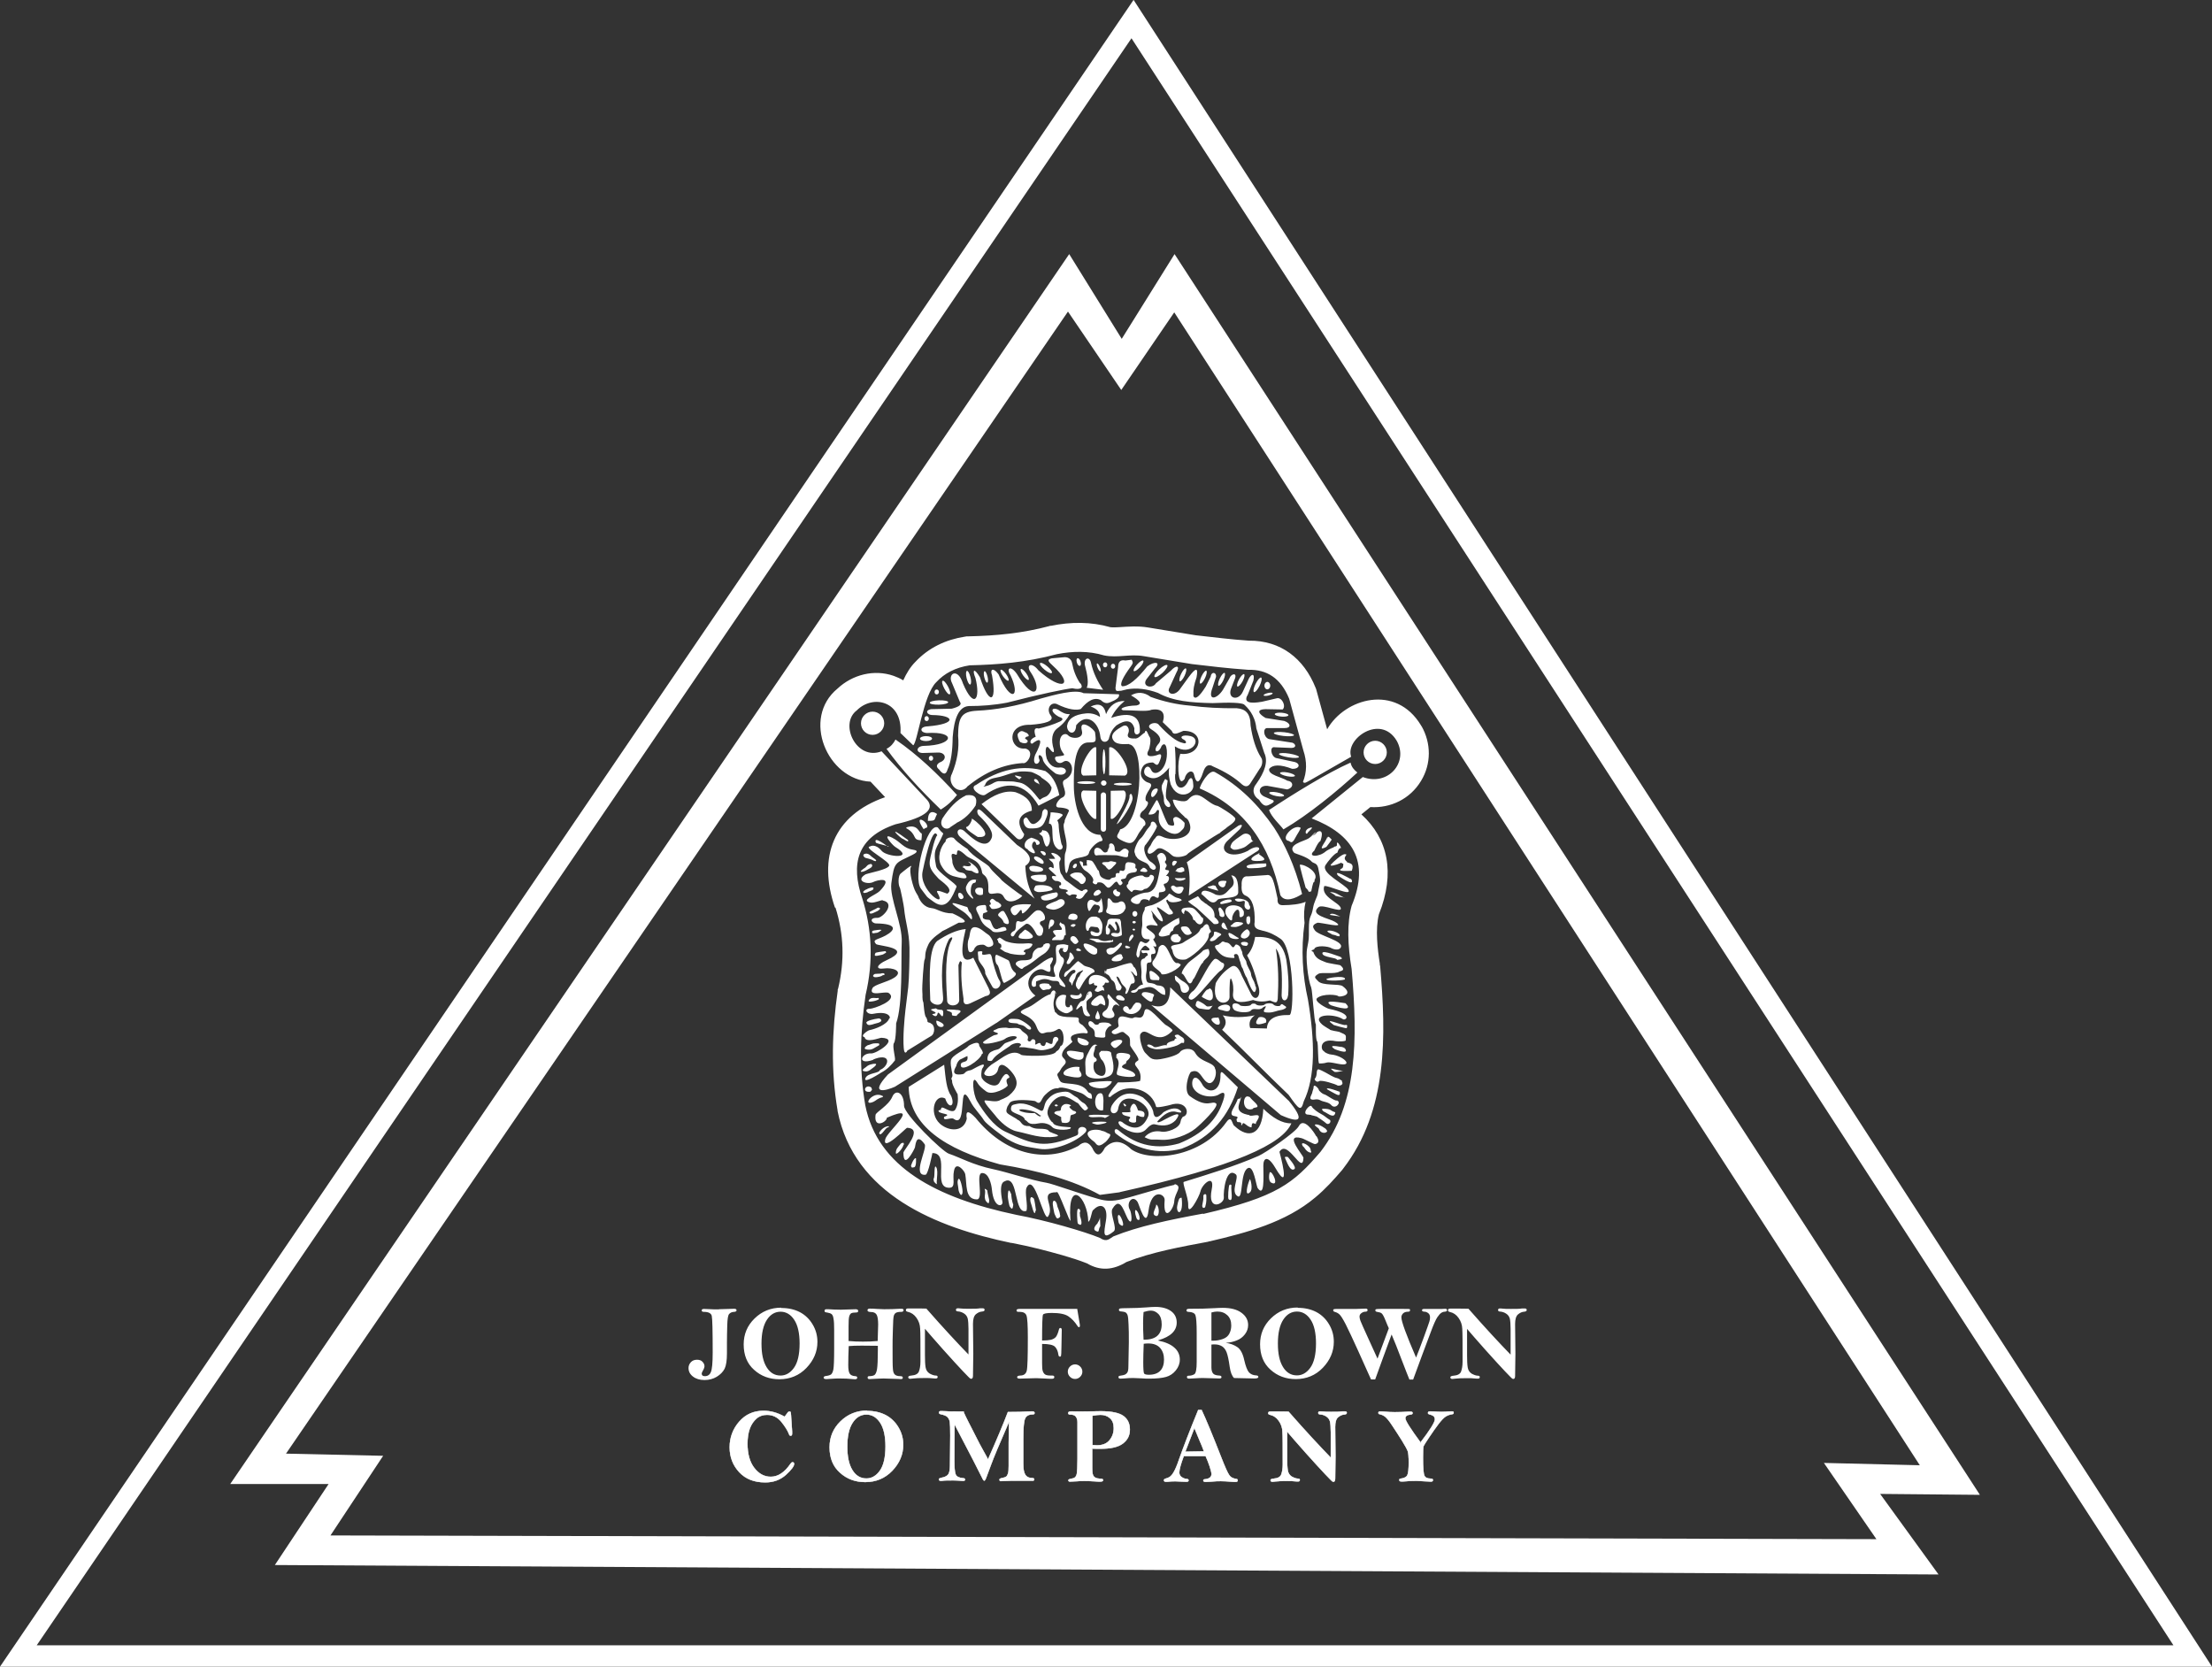
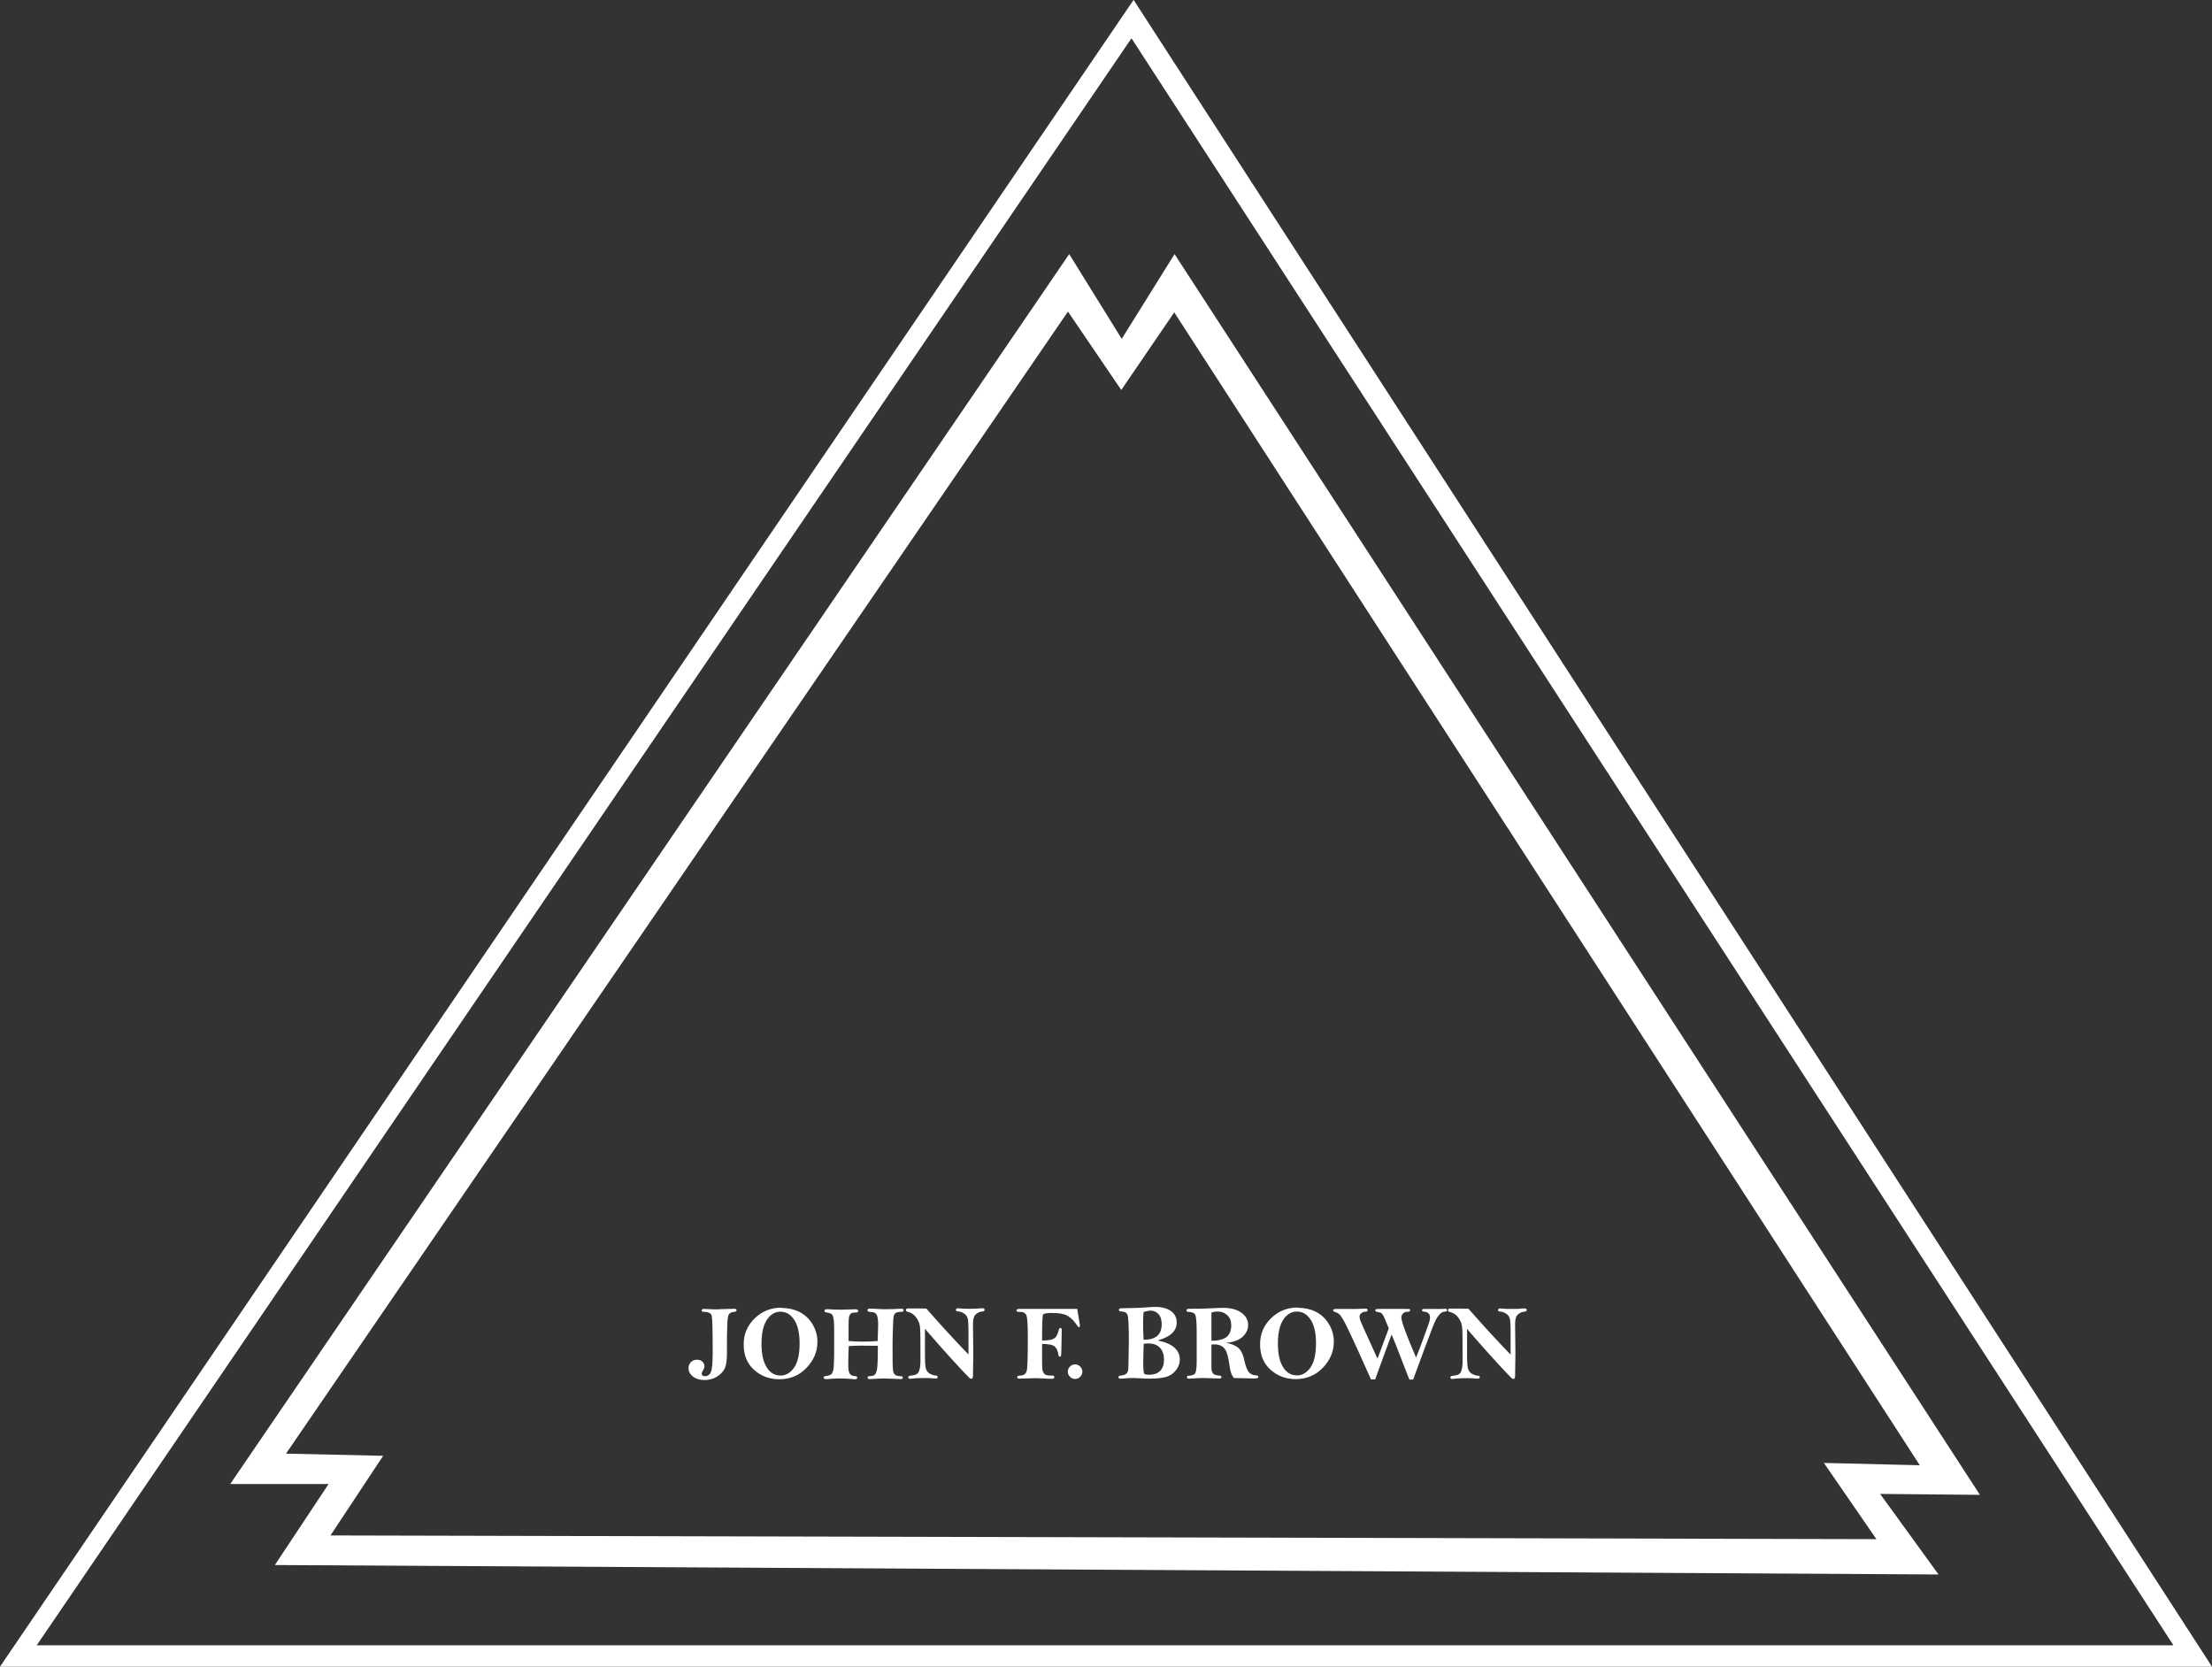
<svg xmlns="http://www.w3.org/2000/svg" id="footer" viewBox="0 0 142.77 107.57">
  <rect x="0" y="0" width="142.77" height="107.57" fill="#333333" stroke="none" />
  <defs>
    <style>
      .cls-1, .cls-2 {
        stroke-width: 0px;
      }

      .cls-1, .cls-2, .cls-3 {
        fill: #fff;
      }

      .cls-2 {
        fill-rule: evenodd;
      }

      .cls-3 {
        stroke: #a6a8ab;
        stroke-miterlimit: 22.93;
        stroke-width: .01px;
      }
    </style>
  </defs>
  <g id="logotipo">
    <path class="cls-2" d="m73.03,2.47l67.25,103.72H2.37L73.03,2.47Zm.14-2.47l69.6,107.57H0L73.16,0Z" />
    <path class="cls-2" d="m68.93,20.11l3.44,5.06,3.42-5.01,48.12,74.41-6.19-.15,3.39,4.92-99.78-.24,3.4-5.14-6.27-.14L68.93,20.11ZM17.74,101.01l107.38.61-3.77-5.2,6.44.06L75.81,16.4l-3.41,5.47-3.39-5.47L14.86,95.78h6.35s-3.47,5.23-3.47,5.23Z" />
    <path class="cls-1" d="m94.79,84.48c1.08,1.23,1.99,2.21,2.71,2.95,0-.15,0-.25,0-.3v-1.34c0-.32-.02-.54-.05-.68-.04-.14-.11-.24-.23-.32-.12-.08-.25-.13-.41-.14-.08,0-.12-.04-.12-.1,0-.06.04-.1.11-.1.04,0,.1,0,.17.01.13.02.32.02.56.02.31,0,.55,0,.71-.03.07,0,.12,0,.17,0,.09,0,.13.03.13.1s-.06.1-.17.11c-.14.01-.27.07-.4.18-.12.11-.18.31-.18.62l.02,1.91-.02,1.44c0,.12-.04.19-.11.19-.02,0-.04,0-.07-.02-.03-.01-.18-.17-.47-.47-.28-.3-.71-.76-1.27-1.39-.56-.63-.95-1.08-1.18-1.35,0,.06,0,.63,0,1.7,0,.33.01.59.04.78.03.19.12.32.26.41.15.08.28.13.4.13.08,0,.12.03.12.09,0,.07-.04.1-.12.1-.05,0-.12,0-.2-.01-.14-.02-.31-.02-.52-.02-.33,0-.58.01-.73.03-.09.01-.16.02-.2.02-.09,0-.13-.04-.13-.11,0-.05.07-.09.21-.1.26-.02.42-.11.48-.26.06-.16.1-.37.1-.64,0-1.16,0-1.88-.02-2.13-.01-.26-.09-.49-.24-.7-.15-.21-.33-.33-.55-.38-.09-.02-.13-.05-.13-.11,0-.08.05-.11.14-.11.02,0,.06,0,.1,0,.05,0,.15,0,.28,0,.29,0,.57,0,.82.01m-6.06,4.56h-.25l-.85-1.89c-.34-.75-.6-1.3-.78-1.66-.18-.35-.32-.57-.41-.65-.09-.08-.19-.13-.3-.16-.07-.02-.1-.05-.1-.1,0-.04.01-.06.04-.07.03-.01.09-.02.21-.02h.85c.1.01.24,0,.42,0,.25-.01.44-.02.58-.02.08,0,.12.03.12.1,0,.06-.05.1-.15.1-.1,0-.18.04-.26.1-.08.06-.11.14-.11.22,0,.07.02.16.06.27.04.11.22.51.53,1.19l.57,1.25.73-1.96c-.05-.1-.12-.28-.22-.52-.1-.25-.18-.39-.24-.44-.06-.05-.16-.08-.3-.1-.07-.01-.11-.04-.11-.1,0-.04.01-.06.04-.07.03-.01.13-.02.3-.02h.81s.66,0,.66,0c.23,0,.36,0,.39.01.03,0,.04.03.04.08,0,.06-.04.09-.12.09-.15,0-.26.04-.33.11-.07.07-.11.16-.11.25,0,.27.32,1.14.95,2.6.13-.32.3-.77.51-1.34.21-.57.32-.9.35-.99.03-.09.04-.18.04-.26,0-.13-.04-.22-.12-.28-.08-.06-.16-.09-.23-.09-.11,0-.17-.04-.17-.09,0-.06.05-.09.15-.09h.57c.22.01.42,0,.58,0,.09,0,.15-.01.19-.01.09,0,.13.03.13.09,0,.06-.05.09-.14.1-.09,0-.17.03-.24.08-.07.04-.15.14-.25.28-.1.15-.24.46-.42.95l-.57,1.52-.57,1.55h-.24c-.05-.11-.24-.6-.58-1.48-.17-.46-.36-.93-.57-1.43l-.56,1.52-.5,1.38Zm-3.8-2.32c0-.68-.12-1.2-.35-1.54-.23-.35-.53-.52-.88-.52s-.65.17-.88.52c-.23.35-.35.86-.35,1.54s.11,1.16.33,1.52c.22.36.52.54.9.54.33,0,.62-.16.86-.49.24-.33.37-.85.37-1.58Zm-1.18-2.3c.46,0,.85.09,1.2.27.34.18.62.45.82.79.21.35.31.72.31,1.13,0,.63-.24,1.19-.71,1.68-.47.49-1.06.73-1.75.73-.63,0-1.18-.2-1.63-.61-.45-.4-.67-.95-.67-1.64,0-.65.23-1.21.7-1.67.47-.46,1.04-.7,1.73-.7Zm-5.56,2.12c.06,0,.1,0,.13,0,.2,0,.4-.04.6-.11.2-.07.34-.19.42-.35.08-.16.12-.33.12-.52,0-.28-.08-.5-.25-.66-.17-.16-.38-.24-.65-.24-.11,0-.24.02-.38.06v1.82Zm.92.14c.3.04.55.14.75.28.2.14.35.42.44.84.09.39.19.65.3.78.11.12.26.19.45.2.11,0,.16.04.16.1,0,.07-.09.1-.26.1l-1.31-.03c-.14-.14-.23-.38-.28-.72-.06-.44-.13-.76-.2-.94-.07-.18-.17-.31-.3-.39-.14-.08-.29-.12-.47-.12-.05,0-.12,0-.21.01,0,.8,0,1.29,0,1.47,0,.18.04.32.11.4.07.08.2.12.39.13.1,0,.15.04.15.1s-.04.09-.13.09l-1.04-.03c-.14,0-.32,0-.54.02-.2.01-.33.02-.38.02-.09,0-.14-.03-.14-.1s.04-.09.12-.09c.13,0,.24-.03.35-.09.11-.06.16-.33.16-.81v-.63s0-1.22,0-1.22c0-.63-.03-1.01-.08-1.15-.05-.14-.2-.21-.44-.22-.09,0-.14-.03-.14-.1s.06-.1.19-.1c.64,0,1.17-.01,1.62-.04.2-.01.37-.02.53-.02.51,0,.91.1,1.2.31.29.21.44.47.44.8,0,.22-.07.42-.21.6-.14.18-.31.31-.52.39-.21.09-.45.14-.73.16Zm-5.3.06c-.02.47-.03.87-.03,1.19,0,.42.02.66.05.72.03.06.14.09.32.09.32,0,.57-.09.73-.26.16-.17.24-.41.24-.72s-.08-.55-.25-.75c-.17-.19-.42-.29-.76-.29-.07,0-.18,0-.3.02Zm0-.26c.78,0,1.16-.33,1.16-1,0-.29-.07-.51-.21-.66-.14-.14-.3-.22-.48-.22-.13,0-.29.03-.48.09-.02.23-.03.46-.03.71,0,.21,0,.57.03,1.07Zm.93.05c.47.1.82.25,1.05.46.23.2.35.46.35.77,0,.26-.09.49-.26.7-.17.21-.38.35-.63.42-.25.07-.61.11-1.08.11-.12,0-.3,0-.54-.02-.2-.01-.36-.02-.48-.02-.15,0-.36,0-.62.03-.11,0-.18.01-.22.01-.09,0-.13-.03-.13-.1,0-.05.03-.08.11-.09.14-.02.25-.04.31-.07.06-.03.12-.08.16-.15.04-.07.06-.19.06-.35l.03-1.58c0-.49,0-.88-.02-1.18-.01-.29-.03-.48-.06-.57-.03-.09-.07-.14-.12-.18-.05-.03-.13-.05-.23-.06-.09,0-.15-.02-.17-.03-.03-.02-.04-.04-.04-.08,0-.05.03-.08.08-.09.05-.01.2-.02.45-.02.45,0,.87-.02,1.27-.05.23-.02.42-.03.56-.03.41,0,.75.09,1,.27.25.18.37.43.37.74,0,.53-.39.91-1.18,1.14Zm-4.89,2.01c0,.13-.05.24-.14.33-.09.09-.2.14-.33.14s-.24-.05-.33-.14c-.09-.09-.14-.2-.14-.33s.05-.24.14-.33c.09-.09.2-.14.33-.14s.24.05.33.14c.09.09.14.2.14.33Zm-.33-4.04l.17,1.02v.05c0,.07-.02.1-.06.1-.03,0-.06-.02-.09-.07-.17-.27-.37-.48-.59-.63-.22-.15-.58-.22-1.07-.22-.34,0-.53.04-.57.11-.04.07-.06.63-.06,1.67.25,0,.44-.02.58-.05.14-.04.24-.1.31-.18.07-.09.14-.25.2-.49.02-.06.04-.09.08-.09.07,0,.1.04.1.13l-.02,1.08c0,.37-.02.58-.03.6-.01.03-.04.04-.07.04-.06,0-.09-.05-.1-.14-.03-.21-.1-.38-.22-.5-.12-.12-.4-.18-.83-.18v1.25c0,.24.01.42.05.52.04.1.09.17.16.21.07.04.18.06.33.06.11,0,.18,0,.21.02s.04.04.04.08c0,.07-.05.11-.15.11-.09,0-.27,0-.53-.02-.22-.01-.38-.02-.49-.02l-1.07.03c-.11,0-.16-.03-.16-.1,0-.06.07-.09.2-.1.23,0,.37-.11.42-.31.05-.2.07-.91.07-2.14,0-.8-.03-1.27-.09-1.43-.06-.15-.2-.23-.43-.23h-.09c-.08,0-.12-.03-.12-.1,0-.06.07-.09.2-.09h3.73Zm-9.73-.02c1.08,1.23,1.99,2.21,2.71,2.95,0-.15,0-.25,0-.3v-1.34c0-.32-.02-.54-.05-.68-.04-.14-.11-.24-.23-.32-.12-.08-.25-.13-.41-.14-.08,0-.12-.04-.12-.1,0-.06.04-.1.11-.1.04,0,.1,0,.17.01.13.02.32.02.56.02.31,0,.55,0,.71-.03.07,0,.12,0,.17,0,.09,0,.13.03.13.1s-.06.1-.17.11c-.14.01-.27.07-.4.18-.12.11-.18.31-.18.62l.02,1.91-.02,1.44c0,.12-.04.19-.11.19-.02,0-.04,0-.07-.02-.03-.01-.18-.17-.47-.47-.28-.3-.71-.76-1.27-1.39-.56-.63-.95-1.08-1.18-1.35,0,.06,0,.63,0,1.7,0,.33.01.59.04.78.03.19.12.32.26.41.15.08.28.13.4.13.08,0,.12.03.12.09,0,.07-.04.1-.12.1-.05,0-.12,0-.2-.01-.14-.02-.31-.02-.52-.02-.33,0-.58.01-.73.03-.09.01-.16.02-.2.02-.09,0-.13-.04-.13-.11,0-.05.07-.09.21-.1.26-.02.42-.11.48-.26.06-.16.1-.37.1-.64,0-1.16,0-1.88-.02-2.13-.01-.26-.09-.49-.24-.7-.15-.21-.33-.33-.55-.38-.09-.02-.13-.05-.13-.11,0-.08.05-.11.14-.11.02,0,.06,0,.1,0,.05,0,.15,0,.28,0,.29,0,.57,0,.82.01Zm-3.15,2.05l.03-1.03c0-.29-.03-.5-.09-.62-.06-.12-.18-.19-.37-.19-.15,0-.23-.04-.23-.11,0-.07.05-.11.14-.11.1,0,.26,0,.47.02.27.01.42.02.46.02.38,0,.72-.01,1.01-.03.05,0,.09,0,.12,0,.09,0,.13.03.13.09,0,.07-.05.11-.15.11-.16,0-.27.02-.34.06-.07.04-.11.1-.14.19-.03.09-.05.38-.06.9-.02.51-.02.87-.02,1.06,0,.8,0,1.28.02,1.46.01.18.05.3.12.37.07.07.19.11.36.11.11,0,.16.03.16.1,0,.06-.04.09-.12.09-.03,0-.09,0-.18-.01l-.94-.03c-.06,0-.17,0-.32.01-.31.02-.5.03-.59.03-.08,0-.12-.03-.12-.1,0-.06.03-.09.1-.09.16,0,.28-.03.35-.08.07-.06.13-.19.16-.39.03-.2.05-.61.05-1.21,0-.06,0-.16,0-.28-.4,0-.74-.01-1.05-.01-.35,0-.63.01-.83.03-.02.45-.03.86-.03,1.23,0,.26.03.44.09.54.06.1.18.16.36.17.09,0,.13.04.13.1s-.05.1-.14.1c-.03,0-.08,0-.15-.01-.27-.03-.55-.04-.84-.04-.14,0-.32,0-.55.02-.16.01-.27.02-.31.02-.12,0-.18-.03-.18-.1,0-.05.05-.09.14-.1.17-.02.29-.06.35-.11.06-.06.11-.16.14-.32.03-.16.05-.6.05-1.34,0-.73,0-1.14,0-1.2,0-.33-.01-.57-.04-.72-.02-.15-.06-.25-.12-.3-.06-.05-.14-.08-.26-.1-.09-.01-.15-.03-.17-.04-.02-.01-.03-.04-.03-.08,0-.07.04-.1.12-.1.1,0,.26,0,.49.02.13,0,.27.01.44.01l.95-.03c.11,0,.17.03.17.11s-.05.1-.14.1c-.15,0-.25.02-.31.05-.06.04-.1.11-.13.21-.03.11-.04.31-.04.62v.96c.29.03.6.04.93.04s.65-.01.95-.04Zm-5.04.2c0-.68-.12-1.2-.35-1.54-.23-.35-.53-.52-.88-.52s-.65.17-.88.52c-.23.35-.35.86-.35,1.54s.11,1.16.33,1.52c.22.36.52.54.9.54.33,0,.62-.16.86-.49.24-.33.37-.85.37-1.58Zm-1.18-2.3c.46,0,.85.09,1.2.27.34.18.62.45.82.79.21.35.31.72.31,1.13,0,.63-.24,1.19-.71,1.68-.47.49-1.06.73-1.75.73-.63,0-1.18-.2-1.63-.61-.45-.4-.67-.95-.67-1.64,0-.65.23-1.21.7-1.67.47-.46,1.04-.7,1.73-.7Zm-4.04.08l.99-.03c.11,0,.16.03.16.1,0,.06-.05.09-.15.1-.15,0-.26.06-.33.14-.07.08-.11.32-.12.72-.01.4-.02.77-.02,1.12v.7c0,.45-.05.78-.15.99-.11.21-.28.38-.51.52-.23.14-.5.21-.79.21-.31,0-.56-.08-.75-.23-.19-.15-.28-.33-.28-.55,0-.14.05-.26.15-.37.1-.11.23-.16.4-.16.15,0,.27.04.35.13.08.08.13.18.13.29,0,.06-.03.16-.1.28-.05.09-.08.15-.08.19,0,.06.02.1.05.13.04.03.09.04.16.04.18,0,.31-.09.38-.26.08-.17.12-.6.12-1.27,0-1.4-.02-2.19-.06-2.36-.04-.17-.21-.26-.51-.26-.09,0-.14-.03-.14-.09,0-.07.05-.1.15-.1.02,0,.11,0,.24.01.29.02.53.02.71.02Z" />
-     <path class="cls-1" d="m91.67,93.11c.63-.82.94-1.32.94-1.51,0-.05-.02-.11-.05-.16-.03-.05-.14-.11-.3-.15-.07-.02-.1-.05-.1-.09,0-.07.04-.11.12-.11.02,0,.05,0,.09,0,.29.02.51.03.66.03.17,0,.36-.01.59-.03.04,0,.08,0,.11,0,.07,0,.1.03.1.09,0,.06-.03.09-.1.1-.15.02-.29.07-.42.15-.13.08-.28.25-.46.48-.18.24-.38.52-.6.85-.22.33-.34.52-.37.59-.02.07-.03.32-.03.74,0,.64.03,1.02.09,1.15.06.13.2.19.43.19.08,0,.12.03.12.1s-.05.1-.14.1c-.07,0-.25-.01-.56-.03-.17-.01-.3-.02-.37-.02-.25,0-.53.01-.84.04-.06,0-.11,0-.14,0-.09,0-.13-.03-.13-.1,0-.06.03-.09.1-.09.22-.03.36-.1.42-.22.06-.12.09-.39.09-.8,0-.37-.02-.62-.06-.74-.04-.12-.17-.35-.37-.68-.21-.33-.41-.65-.62-.96-.2-.31-.36-.5-.47-.59-.11-.08-.23-.14-.35-.16-.06-.01-.09-.04-.09-.09,0-.07.04-.1.12-.1.04,0,.09,0,.17.01.35.03.61.04.77.04.26,0,.55-.01.87-.03.06,0,.12,0,.17,0,.08,0,.12.03.12.09s-.04.09-.12.1c-.23.02-.35.1-.35.24,0,.15.33.67,1,1.58Zm-8.49-1.99c1.08,1.23,1.99,2.21,2.71,2.95,0-.15,0-.25,0-.3v-1.34c0-.32-.02-.54-.05-.68-.04-.14-.11-.24-.23-.32-.12-.08-.25-.13-.41-.14-.08,0-.12-.04-.12-.1,0-.06.04-.1.11-.1.04,0,.1,0,.17.01.13.02.32.02.56.02.31,0,.55,0,.71-.03.07,0,.12,0,.17,0,.09,0,.13.03.13.1s-.06.1-.17.11c-.14.01-.27.07-.4.18-.12.11-.18.31-.18.62l.02,1.91-.02,1.44c0,.12-.04.19-.11.19-.02,0-.04,0-.07-.02-.03-.01-.18-.17-.47-.47-.28-.3-.71-.76-1.27-1.39-.56-.63-.95-1.08-1.18-1.35,0,.06,0,.63,0,1.7,0,.33.01.59.04.78.03.19.12.32.26.41.15.08.28.13.4.13.08,0,.12.03.12.09,0,.07-.04.1-.12.1-.05,0-.12,0-.2-.01-.14-.02-.31-.02-.52-.02-.33,0-.58.01-.73.03-.09.01-.16.02-.2.02-.09,0-.13-.04-.13-.11,0-.05.07-.09.21-.1.26-.02.42-.11.48-.26.06-.16.1-.37.1-.64,0-1.16,0-1.88-.02-2.13-.01-.26-.09-.49-.24-.7-.15-.21-.33-.33-.55-.38-.09-.02-.13-.05-.13-.11,0-.08.05-.11.14-.11.02,0,.06,0,.1,0,.05,0,.15,0,.28,0,.29,0,.57,0,.82.01Zm-6.09,1.06l-.58,1.51,1.19-.02c-.06-.18-.16-.42-.29-.72-.14-.33-.25-.59-.32-.77Zm.23-1.18h.24c.3.64.72,1.66,1.26,3.04.25.64.42,1.02.52,1.16.09.14.24.22.45.25.07,0,.1.04.1.09,0,.07-.04.11-.13.11-.05,0-.17,0-.37-.02-.23-.02-.43-.03-.59-.03s-.36,0-.61.03c-.19.01-.31.02-.37.02-.1,0-.16-.03-.16-.1,0-.05.04-.08.11-.08.28-.03.42-.14.42-.33,0-.09-.04-.26-.12-.5-.08-.24-.17-.46-.26-.66-.15,0-.26,0-.34,0-.45,0-.81,0-1.06,0-.2.53-.29.88-.29,1.06,0,.12.05.22.15.29.1.07.2.11.32.12.09,0,.13.04.13.1s-.05.09-.14.09c-.04,0-.13,0-.29-.01-.2-.01-.34-.02-.43-.02-.18,0-.35.01-.51.03-.04,0-.08,0-.1,0-.08,0-.13-.03-.13-.1,0-.05.03-.08.08-.1.14-.04.24-.08.32-.14.08-.06.16-.16.25-.32.09-.16.2-.41.32-.77.28-.79.69-1.86,1.24-3.2Zm-6.82,2.26c.13.01.23.02.3.02.36,0,.63-.11.81-.33.18-.22.27-.47.27-.78,0-.28-.08-.5-.25-.64-.16-.14-.37-.21-.6-.21-.12,0-.3.02-.52.06v1.88Zm0,.24v1.28c0,.27.03.44.11.52.08.08.19.12.35.13.1,0,.17.01.2.03.03.01.04.04.04.08,0,.06-.07.09-.2.09-.06,0-.2,0-.41-.02-.29-.02-.49-.02-.61-.02-.13,0-.3,0-.52.02-.18.01-.32.02-.4.02-.07,0-.11-.03-.11-.09,0-.05.06-.08.18-.1.12-.02.21-.05.26-.1.05-.05.09-.13.11-.24.02-.12.04-.43.04-.93,0-.5,0-.95,0-1.33v-1.06c0-.14-.04-.26-.11-.35-.07-.09-.19-.13-.37-.13-.08,0-.12-.03-.12-.1,0-.08.07-.11.21-.11h.09c.13.01.27.01.44.01l1.38-.02c.7,0,1.19.11,1.46.31.28.21.41.5.41.88s-.15.67-.45.9c-.3.23-.78.34-1.46.34-.16,0-.34,0-.57-.01Zm-8.3-2.36c.06.14.17.36.32.66.16.3.31.61.47.92.15.31.33.64.52.98.15.27.24.43.26.48.56-1.26.99-2.28,1.28-3.05.54,0,1.04-.01,1.5-.04.04,0,.07,0,.09,0,.09,0,.14.04.14.11,0,.06-.04.09-.11.09-.26,0-.42.09-.5.26-.08.17-.12.6-.12,1.27v1.65c0,.34.04.57.13.71.09.14.23.21.43.21.1,0,.15.03.15.1,0,.03-.02.06-.06.08h-.95c-.29,0-.69,0-1.19.03-.04-.03-.06-.06-.06-.1,0-.05.06-.09.18-.11.12-.02.2-.05.26-.09.05-.04.09-.11.12-.21.03-.1.04-.26.04-.46v-1.51c.01-.77.02-1.22.02-1.33-.62,1.42-1,2.33-1.14,2.72l-.34.91c-.04.1-.08.15-.11.15-.04,0-.09-.06-.14-.18-.17-.35-.75-1.49-1.77-3.43-.01.56-.02,1.31-.02,2.26,0,.5.03.82.09.95.06.13.21.21.47.23.09,0,.13.04.13.09,0,.06-.03.09-.11.09-.02,0-.05,0-.08,0-.27-.02-.46-.03-.58-.03-.32,0-.56,0-.73.03-.03,0-.06,0-.07,0-.08,0-.12-.03-.12-.1,0-.03,0-.05.03-.06.02-.01.07-.03.15-.05.22-.04.36-.12.43-.23.07-.12.1-.3.1-.56l.02-1.93c0-.44-.01-.73-.03-.87-.02-.14-.08-.25-.16-.33-.09-.08-.23-.13-.43-.17-.07-.02-.11-.05-.11-.11,0-.06.04-.1.12-.1.02,0,.04,0,.07,0,.23.02.71.03,1.43.03Zm-5.05,2.22c0-.68-.12-1.2-.35-1.54-.23-.35-.53-.52-.88-.52s-.65.17-.88.52c-.23.35-.35.86-.35,1.54s.11,1.16.33,1.52c.22.36.52.54.9.54.33,0,.62-.16.86-.49.24-.33.37-.85.37-1.58Zm-1.18-2.3c.46,0,.85.09,1.2.27.34.18.62.45.82.79.21.35.31.72.31,1.13,0,.63-.24,1.19-.71,1.68-.47.49-1.06.73-1.75.73-.63,0-1.18-.2-1.63-.61-.45-.4-.67-.95-.67-1.64,0-.65.23-1.21.7-1.67.47-.46,1.04-.7,1.73-.7Zm-5.33.37c.05-.06.1-.12.15-.2.06-.09.11-.13.15-.13.05,0,.08.01.09.03.01.02.03.09.03.21l.07,1.05v.14c0,.09-.03.14-.1.14-.05,0-.09-.04-.11-.11-.09-.24-.26-.5-.5-.8-.24-.29-.55-.44-.91-.44-.27,0-.5.08-.68.24-.18.16-.33.37-.43.64-.1.27-.15.6-.15.98,0,.65.14,1.17.43,1.55.29.38.64.58,1.07.58.46,0,.89-.28,1.27-.84.05-.07.09-.1.13-.1.07,0,.11.04.11.11,0,.15-.18.39-.53.71-.36.32-.8.49-1.34.49-.71,0-1.27-.22-1.68-.66-.41-.44-.62-.98-.62-1.61s.21-1.19.62-1.66c.41-.47.94-.7,1.57-.7.45,0,.9.12,1.36.38Z" />
-     <path class="cls-3" d="m91.67,93.11c.63-.82.94-1.32.94-1.51,0-.05-.02-.11-.05-.16-.03-.05-.14-.11-.3-.15-.07-.02-.1-.05-.1-.09,0-.07.04-.11.12-.11.02,0,.05,0,.09,0,.29.02.51.03.66.03.17,0,.36-.01.59-.03.04,0,.08,0,.11,0,.07,0,.1.03.1.09,0,.06-.03.09-.1.1-.15.02-.29.07-.42.15-.13.08-.28.25-.46.48-.18.24-.38.52-.6.85-.22.33-.34.52-.37.59-.02.07-.03.32-.03.74,0,.64.03,1.02.09,1.15.06.13.2.19.43.19.08,0,.12.03.12.1s-.05.1-.14.1c-.07,0-.25-.01-.56-.03-.17-.01-.3-.02-.37-.02-.25,0-.53.01-.84.04-.06,0-.11,0-.14,0-.09,0-.13-.03-.13-.1,0-.06.03-.09.1-.09.22-.03.36-.1.42-.22.06-.12.09-.39.09-.8,0-.37-.02-.62-.06-.74-.04-.12-.17-.35-.37-.68-.21-.33-.41-.65-.62-.96-.2-.31-.36-.5-.47-.59-.11-.08-.23-.14-.35-.16-.06-.01-.09-.04-.09-.09,0-.07.04-.1.12-.1.04,0,.09,0,.17.01.35.03.61.04.77.04.26,0,.55-.01.87-.03.06,0,.12,0,.17,0,.08,0,.12.03.12.09s-.04.09-.12.1c-.23.02-.35.1-.35.24,0,.15.33.67,1,1.58Zm-8.49-1.99c1.08,1.23,1.99,2.21,2.71,2.95,0-.15,0-.25,0-.3v-1.34c0-.32-.02-.54-.05-.68-.04-.14-.11-.24-.23-.32-.12-.08-.25-.13-.41-.14-.08,0-.12-.04-.12-.1,0-.06.04-.1.11-.1.04,0,.1,0,.17.01.13.02.32.02.56.02.31,0,.55,0,.71-.03.07,0,.12,0,.17,0,.09,0,.13.03.13.1s-.06.1-.17.11c-.14.01-.27.07-.4.18-.12.11-.18.31-.18.62l.02,1.91-.02,1.44c0,.12-.04.19-.11.19-.02,0-.04,0-.07-.02-.03-.01-.18-.17-.47-.47-.28-.3-.71-.76-1.27-1.39-.56-.63-.95-1.08-1.18-1.35,0,.06,0,.63,0,1.7,0,.33.01.59.04.78.03.19.12.32.26.41.15.08.28.13.4.13.08,0,.12.03.12.09,0,.07-.04.1-.12.1-.05,0-.12,0-.2-.01-.14-.02-.31-.02-.52-.02-.33,0-.58.01-.73.03-.09.01-.16.02-.2.02-.09,0-.13-.04-.13-.11,0-.05.07-.09.21-.1.26-.02.42-.11.48-.26.06-.16.1-.37.1-.64,0-1.16,0-1.88-.02-2.13-.01-.26-.09-.49-.24-.7-.15-.21-.33-.33-.55-.38-.09-.02-.13-.05-.13-.11,0-.08.05-.11.14-.11.02,0,.06,0,.1,0,.05,0,.15,0,.28,0,.29,0,.57,0,.82.01Zm-6.09,1.06l-.58,1.51,1.19-.02c-.06-.18-.16-.42-.29-.72-.14-.33-.25-.59-.32-.77Zm.23-1.18h.24c.3.64.72,1.66,1.26,3.04.25.64.42,1.02.52,1.16.09.14.24.22.45.25.07,0,.1.04.1.09,0,.07-.04.11-.13.11-.05,0-.17,0-.37-.02-.23-.02-.43-.03-.59-.03s-.36,0-.61.03c-.19.01-.31.02-.37.02-.1,0-.16-.03-.16-.1,0-.05.04-.08.11-.08.28-.03.42-.14.42-.33,0-.09-.04-.26-.12-.5-.08-.24-.17-.46-.26-.66-.15,0-.26,0-.34,0-.45,0-.81,0-1.06,0-.2.53-.29.88-.29,1.06,0,.12.05.22.15.29.1.07.2.11.32.12.09,0,.13.04.13.1s-.05.09-.14.09c-.04,0-.13,0-.29-.01-.2-.01-.34-.02-.43-.02-.18,0-.35.01-.51.03-.04,0-.08,0-.1,0-.08,0-.13-.03-.13-.1,0-.05.03-.08.08-.1.14-.04.24-.08.32-.14.08-.06.16-.16.25-.32.09-.16.2-.41.32-.77.28-.79.69-1.86,1.24-3.2Zm-6.82,2.26c.13.01.23.02.3.02.36,0,.63-.11.81-.33.18-.22.27-.47.27-.78,0-.28-.08-.5-.25-.64-.16-.14-.37-.21-.6-.21-.12,0-.3.02-.52.06v1.88Zm0,.24v1.28c0,.27.03.44.11.52.08.08.19.12.35.13.1,0,.17.01.2.03.03.01.04.04.04.08,0,.06-.07.09-.2.09-.06,0-.2,0-.41-.02-.29-.02-.49-.02-.61-.02-.13,0-.3,0-.52.02-.18.01-.32.02-.4.02-.07,0-.11-.03-.11-.09,0-.05.06-.08.18-.1.12-.02.21-.05.26-.1.05-.05.09-.13.11-.24.02-.12.04-.43.04-.93,0-.5,0-.95,0-1.33v-1.06c0-.14-.04-.26-.11-.35-.07-.09-.19-.13-.37-.13-.08,0-.12-.03-.12-.1,0-.08.07-.11.21-.11h.09c.13.01.27.01.44.01l1.38-.02c.7,0,1.19.11,1.46.31.28.21.41.5.41.88s-.15.67-.45.9c-.3.23-.78.34-1.46.34-.16,0-.34,0-.57-.01Zm-8.3-2.36c.06.14.17.36.32.66.16.3.31.61.47.92.15.31.33.64.52.98.15.27.24.43.26.48.56-1.26.99-2.28,1.28-3.05.54,0,1.04-.01,1.5-.04.04,0,.07,0,.09,0,.09,0,.14.04.14.11,0,.06-.04.09-.11.09-.26,0-.42.09-.5.26-.08.17-.12.6-.12,1.27v1.65c0,.34.04.57.13.71.09.14.23.21.43.21.1,0,.15.03.15.1,0,.03-.02.06-.06.08h-.95c-.29,0-.69,0-1.19.03-.04-.03-.06-.06-.06-.1,0-.05.06-.09.18-.11.12-.02.2-.05.26-.09.05-.04.09-.11.12-.21.03-.1.04-.26.04-.46v-1.51c.01-.77.02-1.22.02-1.33-.62,1.42-1,2.33-1.14,2.72l-.34.91c-.04.1-.08.15-.11.15-.04,0-.09-.06-.14-.18-.17-.35-.75-1.49-1.77-3.43-.01.56-.02,1.31-.02,2.26,0,.5.03.82.09.95.06.13.21.21.47.23.09,0,.13.04.13.09,0,.06-.03.09-.11.09-.02,0-.05,0-.08,0-.27-.02-.46-.03-.58-.03-.32,0-.56,0-.73.03-.03,0-.06,0-.07,0-.08,0-.12-.03-.12-.1,0-.03,0-.05.03-.06.02-.01.07-.03.15-.05.22-.04.36-.12.43-.23.07-.12.1-.3.1-.56l.02-1.93c0-.44-.01-.73-.03-.87-.02-.14-.08-.25-.16-.33-.09-.08-.23-.13-.43-.17-.07-.02-.11-.05-.11-.11,0-.06.04-.1.12-.1.02,0,.04,0,.07,0,.23.02.71.03,1.43.03Zm-5.05,2.22c0-.68-.12-1.2-.35-1.54-.23-.35-.53-.52-.88-.52s-.65.17-.88.52c-.23.35-.35.86-.35,1.54s.11,1.16.33,1.52c.22.36.52.54.9.54.33,0,.62-.16.86-.49.24-.33.37-.85.37-1.58Zm-1.18-2.3c.46,0,.85.09,1.2.27.34.18.62.45.82.79.21.35.31.72.31,1.13,0,.63-.24,1.19-.71,1.68-.47.49-1.06.73-1.75.73-.63,0-1.18-.2-1.63-.61-.45-.4-.67-.95-.67-1.64,0-.65.23-1.21.7-1.67.47-.46,1.04-.7,1.73-.7Zm-5.33.37c.05-.06.1-.12.15-.2.06-.09.11-.13.15-.13.05,0,.08.01.09.03.01.02.03.09.03.21l.07,1.05v.14c0,.09-.03.14-.1.14-.05,0-.09-.04-.11-.11-.09-.24-.26-.5-.5-.8-.24-.29-.55-.44-.91-.44-.27,0-.5.08-.68.24-.18.16-.33.37-.43.64-.1.27-.15.6-.15.98,0,.65.14,1.17.43,1.55.29.38.64.58,1.07.58.46,0,.89-.28,1.27-.84.05-.07.09-.1.13-.1.07,0,.11.04.11.11,0,.15-.18.39-.53.71-.36.32-.8.49-1.34.49-.71,0-1.27-.22-1.68-.66-.41-.44-.62-.98-.62-1.61s.21-1.19.62-1.66c.41-.47.94-.7,1.57-.7.45,0,.9.12,1.36.38Z" />
-     <path class="cls-2" d="m56.32,47.43c-.42,0-.75-.34-.75-.75s.34-.75.75-.75.75.34.75.75-.34.75-.75.75m32.44,1.88c-.42,0-.75-.34-.75-.75s.34-.75.75-.75.75.34.75.75-.34.75-.75.75Zm-4.72,8.39c-.41.27-1.1.58-1.4.08-.67-3.25-2.3-5.64-5.2-6.89-.02-.16.6-1.3.99-1.05,1.59.9,2.79,2.1,3.81,3.59.67,1.04,1.32,2.38,1.8,4.26Zm-27.55-2.24c-.15-.12-.19-.12-.33-.26-.1-.1-.26-.14-.39-.07-.12.06.01.22.1.24.07.01.41.11.45.14.19.12.31.07.17-.05Zm-.28.3c-.29.05-.23.18-.46.3-.03.02-.3.21-.15.21.18,0,.4-.15.55-.23.27-.15.09-.29.06-.28Zm-.31,1.65s-.28.14-.16.21c.06.04.26-.02.32-.07.02-.01.25-.08.29-.14.16-.26-.35-.07-.44,0Zm.86,1.3c-.09.06-.08.08-.19.12-.06.02-.44.26-.45.05,0-.05.44-.22.5-.28.07-.06.28.02.13.11Zm.11,1.34c-.07.05-.2.17-.34.16-.03,0-.33.11-.22-.13.01-.02.7-.13.56-.03Zm.32,1.44c-.14.06-.15.12-.34.15-.15.02-.52.17-.34-.14.02-.03.55-.11.62-.11.07,0,.06.11.06.11Zm-.11,1.43c-.19.04-.04,0-.2.08-.08.04-.44.12-.5.03-.03-.05-.07-.01.03-.14.06-.07.42-.02.49-.07,0,0,.19-.04.19.06,0,.05,0,.04,0,.04Zm-.43,1.49c-.08.04-.39-.08-.54.1-.17.21.16.12.26.11.03,0,.37-.09.36-.15,0-.04-.06-.08-.08-.06Zm-.05,1.34c-.07,0-.74.13-.68.27.09.23.32.11.46.08,0-.03.66-.1.47-.31-.09-.1-.24-.04-.24-.04Zm.1,1.59c-.31,0-.29-.02-.56.08-.15.06-.09,0-.24.11-.06.04-.15.15-.02.19.4.11.56-.11.85-.25.02,0,.05-.12-.02-.12Zm-.19,1.32c-.17-.02-.49.07-.6.2-.02.03-.47.26-.05.29.23.02.37-.16.55-.28.06-.04.21-.2.1-.21Zm1.26-.23c-.25.33-.53.61-.9.8,0,0-1.19.78-1.01.35.15-.35.89-.29.94-.53.49-.17.77-.96-.1-.78-.06.01-.35.1-.36.14-1.06.36-.76-.47-.11-.42.32.03,1.88-.96.66-1.01-.13,0-1,.37-1.09-.04-.33-.07.21-.43.31-.45.4-.08,1.14-.36,1.28-.75.12-.02.04-.52-1.01-.31-.43.09-.66-.34-.24-.32.23,0,1.87-.55,1.22-1.02-.21-.15-1.34.29-1.05-.31.12-.24.97-.39,1.41-.68.62-.41-.09-.68-.69-.59-.5.07-.51-.22.2-.54,1.81-.82-.58-.91-.69-1.04-.26-.31.08-.26.62-.55.66-.36.76-.76-.6-.78-.32,0-.5-.38.07-.36.35.01,1.2-.95.35-1.12-.02-.09-.53.19-.81.13-.67-.14.37-.49.61-.74.96-.99-.19-.7-.4-.59-.39.21-1.22-.07-.51-.49.31-.11,1.39-.3,1.52-.55.14-.24-1.75-1.2-1.23-1.25,0,0,.32-.22.75.29.34.4,2.2.55.87-.26-.17-.1-.93-.96-.19-.59.56.28.71.68,1.33.77.5.07.1.27-.04.34-1.1.55-1.16.4-1.35,1.83-.12.98.73,2.63.67,3.82-.05,1.02.08,4.03-.36,5.22,0,0,0,1.08-.14,1.27-.13.18.12,1.02.06,1.09Zm-.46-13.78s-.96-.76-.78-.27c.03.08,1.09.27.78.27Zm1.26-.46c-1.47-1.09-.47-.09-.28-.04.03,0,.2.14.32.16.02-.06,0-.1-.04-.13Zm-.08-.74c.75.41.34.78.98.78,0-.02.05-.36.02-.44-.2-.04-.23-.63-.99-.39v.06Zm1.12.06c-.73-1.07.35-.47.23-.11-.25.09-.2.14-.23.11Zm.87-.97c-.21.39-.04.44-.59.44,0-.91.59-.45.59-.44Zm2.22.29c.15-.01,1.64,1.28.41,1.19,0,0-.99-.6-.7-.66.16-.03.4-.54.29-.53Zm13.57,24.5c.12,1.05-.3,1.09-.3.6,0-.06.09-.58.19-.6.02,0,.1-.07.11,0Zm1.59-.18c0,.26.03.38-.07.74-.03.1-.25.13-.18-.17.04-.21.07-.28.06-.54,0-.1.17-.17.19-.03Zm1.62-.62c-.05.26.17,1.15-.18.87-.07-.06,0-.87.05-.92.05-.05.14-.02.13.04Zm1.19-.42c.03-.06.23.64.01.84-.36.33-.18-.47-.01-.84Zm1.28-.44c.14-.18.67.96.1.66-.21-.11-.13-.59-.1-.66Zm1-.91c.08.16.32.91.6.69.16-.13-.43-.77-.43-.78-.08,0-.24-.05-.17.09Zm1.64-.55c0-.28-.76-.66-.5-.23,0,.01.05.02.12.13.18.3.54.37.39.16,0,0,0-.06,0-.06Zm.36-.88c-.14-.27-.81-1.26-1.12-.65-.21.41-2.16,1.73-2.59,1.92-1.53.67-3.25,1.19-4.83,1.68-.13.04.3,1,.28,1.5-.03.84.72-.56.79-.88.1-.48.94-1.19.73-.14-.3,1.48.81.95.78.54-.04-.4.14-2.03.78-1.5.22.19-.38,1.14.12,1.41.36.2.14-1.52.64-1.81.4-.24.54,1.14.65,1.29.44.6.37-.65.36-1.46,0-.5.28-.69.77.14,1.07,1.83.27-1.03.27-1.03.52-.88,1.5,1.57,1.55.39,0-.16-1.32-1.6-.12-1.27.21.06.8.41.88.38.4-.08.08-.5.08-.51Zm-28.7-3.13c-.38-.3-.68.35-.07.26,0,0,.18-.17.07-.2,0-.02,0-.05,0-.06Zm.7.53c-.63-.35-1.34.72-.57.38.16-.07.25-.22.59-.3.03-.08.06-.04-.02-.08Zm.39,2.03c-.18-.04-.46.63-.59.4-.04-.07.26-.47.59-.47.08,0,.01.07,0,.06Zm.97.99c.09.3-.49.86-.49.67,0-.27.14-.38.31-.59.04-.06.12-.07.19-.07.05.14.02.07,0,.15m.8.84s.05.59-.14.59c-.08,0-.12.07-.17-.06-.06-.01.17-.53.28-.53h.02Zm1.38,1.69c-.13-.05.1-.81-.07-1.1-.16-.27-.08.6-.16.72-.04.05.01.17.02.22.06.01,0,.08.22.16Zm1.62.57c.05-.22-.16-1.1-.27-.9-.1.18,0,.43.01.63,0,.15.18.59.26.27Zm1.73.5c0-.12-.11-.45-.13-.68,0-.01-.21-.18-.16-.06.1.25-.15.59.18.86.09.08.1-.04.1-.11Zm1.41-.44s-.21-.62-.21.16c0,.1.08.59.13.65.14.2.18.17.22-.12-.1-.26-.13-.61-.13-.7Zm1.6,1.01c-.01-.11-.1-.69-.13-.72-.27-.27-.26.12-.19.3.02,0,.22.92.28.55,0,0,.05-.13.05-.13Zm1.56.35c-.04-.35-.16-.45-.19-.65-.05-.33-.38-.48-.25.16.01.05.07.4.09.42.09.15.11.42.34.19.02-.02.02-.09.02-.12Zm1.28-.09s0,.21.03.21c.06.18.19.7-.16.42-.04-.03-.09-.91,0-.93.03-.07.24.03.11.26.01.02.03.03.03.04Zm1.29.24c-.03.24-.14.29-.16.39,0,0-.38.34-.1.48.27.13.12-.07.29-.31,0-.01-.02-.68-.04-.56Zm1.27-.14c.14.13.39.83.09.64-.19-.12-.15-.22-.2-.48-.01-.06,0-.25.11-.16Zm1.04-.34c.18.02.41.81.11.61-.09-.06-.21-.62-.11-.61Zm1.33-.38c0,.28-.37.65-.02.76.25.07.23-.62.03-.73-.01,0-.01-.01-.01-.02Zm1.19-1.3c.55.16,0,.54-.03,1.12-.03.53-.74,1.43-.62-.08.03-.41-.85-.81-1.04.68-.16,1.25-.6-.4-.71-.57-.32-.49-.76.07-.49.52.1.17.19.98-.06.69-.28-.32-.51-1.71-1.07-.76-.18.3.33,1.26.09,1.45-.75.6-.64.1-.51-.68.16-.93-.32-1.22-.81-.7-.12.03-.16.73-.33.76-.03-1.6-1.36-2.86-1.15-.11.03.42-.81-2.06-.89-1.79-1.19,0-.09.89-.55,1.56-.28.41-.87-2.9-1.39-1.86-.14.28.1,1.17-.01,1.5-.82.28-.5-2.23-1.34-1.94-.01.07-.5-.09-.21,1.35.07.32-.56.48-.68-.8-.03-.31-.19-1.06-.63-1.05-.45.01.13,1.7-.34,1.7-.79,0-.63-.98-.75-1.63-.04-.22-.62-.9-.73-.19-.11.49.15,1.07-.3,1.07-1.13,0,.09-2.24-1.09-2.24,0,0-.27,1.38-.44,1.4-.9.11.13-1.7-.06-1.97-.6-.85-.59.23-.64.24-.03.09-.73,1.48-.73.31,0-.19,1.34-1.57.23-1.61-.05,0-1.62,1.61-1.4.73.12-.49,2.41-2.38.1-1.38.02.25-.85.76-.73-.18.02-.19.84-.59,1.09-1.19.21-.48.75-.28.75.6,0,.54,2.48,2.96,2.89,3.09.74.25,1.54.72,2.86,1,.91.19,2.49.72,3.46.88.37.06,2.12.7,3.33,1.04,1.08.31,1.5,0,4.35-.77,0,0,.53-.14.57-.14Zm9.75-3.56s-.37-.29-.62-.29c-.26,0,.16.25.17.28.06.17.2.29.4.26.04,0,.12-.07.13-.07.03-.1-.09-.16-.08-.18Zm.23-.6c-.21-.13-.31-.25-.53-.36-.18-.09-.52-.32-.61-.49-.1-.21-.72.53-.22.53.02,0,.17.02.18.02,0,.04.37.06.45.16,0,0,.41.27.5.36.2.2.41-.12.24-.22Zm.36-.48c-.32-.09-.2-.22-.77-.22-.13,0-.02.16.09.2.12.04.55.41.67.16.06-.12.03-.13,0-.14Zm.12-.75c-.17.03-.66-.38-.84-.41-.04,0-.33-.2-.33-.31,0-.04-.35-.46-.33-.08,0,0-.09.27-.09.32-.02.09-.24.38-.01.42.15.03.32-.08.55.05.17.1.52.1.69.3.27.32.67-.18.4-.27,0-.04-.03-.02-.04-.02Zm.14-.58s-.86-.33-.77-.15c0,0,.48.28.5.28.04.01.4.27.32-.11-.02,0-.03-.02-.05-.03Zm.18-.72c-.08,0-.13-.11-.31-.15-.22-.04-.51-.24-.74-.36-.08-.04-.41-.22-.47-.2-.16.04-.02.39-.22.61-.04.04.11.27.28.15.15-.1,1.07.19,1.19.28.04.03.44.01.28-.26,0-.01,0-.05,0-.05Zm.15-.64c-.3.1-1.25-.36-.63.08.12.09.86-.15.63-.08Zm.1-1.46c-.08,0-1.33-.32-.69.09.01,0,.96.39.65-.05-.04-.05-.27-.1-.33-.13m.36-1.38c-.24.03-1.57-.58-.75,0,0,0,.84.25.84.19,0-.07.09-.22-.09-.2Zm0-1.41c-.08,0-1.59-.3-.94.13,0,0,1.33.45,1.07.02-.01-.02-.12-.15-.13-.15Zm-.04-1.61c-.16-.19-1.19-.01-1.19.06,0,.16,1.25.07,1.2,0-.03-.04.01-.03-.01-.06Zm-.19-1.36c-.12,0-1.26-.51-1.26-.26,0,.29.95.27.94.43.09,0,.53-.06.21-.17m-.07-1.5c-.41-.31-1.06-.26-.59-.05.22.1-.02.05.3.12.12.02.12.08.32.08,0-.1.04-.09-.03-.14Zm.08-1.13c-.09-.02-.57-.31-.68-.1,0,.01.66.1.68.1Zm.28-1.21c-.25-.07-.54-.37-.92-.36-.11,0,.21.09.33.24.01.02.67.13.6.11Zm-1.85-4.22c-.12,0-.24.25-.51.41-.29.17-1.4.4-.89.92.04.04.84.24,1.11.55.12.14.35.07.43.42.21,1.01.12.77-.03,1.68-.03.17-.24.52-.3.89-.12.72-.27.4-.27,1.39,0,.66.01.58-.11,1.2-.12.58.05,2.07.26,2.56.08.2.18,2.2.3,2.38.01.02-.03.95.08,1.09.09.12.03,1.43.14,1.43.67,0,.26-.18,1.21.02,1.08.22.36-.53-.45-.6-.11,0-.43-.12-.46-.22-.2-.04-.35-.87.77-.64.11.02.64.03.64-.06,0-.34.1-.32-.42-.54-.08-.03-.62-.09-.63-.17-.06-.02-.48-.29-.49-.32-.72-.65.75-.72,1.36-.33.18.11.71-.34-.91-.67-.12-.02-1-.48-.76-.69.37-.32,1.36-.22,1.38-.11.12.04,1.04-.08.27-.66-.23-.18-1.32,0-1.6-.34-.16-.19-.33-.24.04-.46.2-.12,1.07.05,1.36-.15.04-.03.46-.05.05-.4-.02-.02-.81-.13-.96-.2-.37-.15-.64-.23-.79-.67-.21-.07-.07-.11.06-.16.06-.29.93-.21,1.14-.06.03.02.46.19.58-.07.21-.42-1.45-.75-1.68-1.1-.1-.16-.24-.32.16-.48.15-.06,1.98.44,1.13-.07-.36-.22-1.66-.42-1.05-.94.26-.23,1.51.41,1.44.07-.07-.37-1.31-.72-1.07-1.43.23-.08,1.8.69,1.56.25-.2-.37-1.79-1.07-1.48-1.6.11-.18.55-.75.77-.81,0,0,.07-.31.23-.3,0-.08-.29-.57-.26-.23.02.19-.19.09-.21.19-.07.01-.43.19-.5.25-.44.4-1.25.39-.75-.04,0,0,.25-.58.39-.61.33-.95-.29-.59-.26-.52-.08.1-.29.18-.31.24m.15,2.92c-.06.01-.15.52-.17.6-.28.06-.04.05-.36-.24,0,0-.42-1.47-.37-1.48.34-.04,1.26.52.95.97,0,0,0,.14-.04.15Zm2.33-.22s-1.13-.66-.77-.2c.02.02,1.04.73.89.3-.02-.07-.06-.09-.12-.1Zm-.19-1.06c.24.09.47.09.31.55-.01,0-1.12.09-.63-.16.08-.04.08-.21.08-.3-.21,0,.04-.14-.33.02-.06.03-.63.22-.45.02.13-.15.67-.65.87-.65.33,0-.24.18.14.48.02.02,0,.04,0,.04Zm-1.27-1.66c-.03.3-.76,1.02-.06.67,0,0,.35-.45.34-.48-.04,0-.26-.35-.26-.06m-1.18-.68c-.39.15-.22.55-.08.27.02-.03.49-.42.08-.27Zm-.59-.03c-.48-.22-1.33.77-.73.87.09.02.18.26.42-.22.09-.19.4-.61.32-.65Zm-6.96,10.58c-.05.03-.45.45-.09.53.33.07,1.52-1.65,1.95-1.9.09-.05.33-.41.08-.48-.15-.04-.37-.38-.55-.21-.45.42-1,1.82-1.39,2.07Zm-17.12,1.86c0,.2.21.12.23.2.3.1.29.68.02.82-.17.09-1.51.94-1.53.94,0,.03-.19.35-.23-.17-.06-.72.04-1.84.11-2.45.02-.12.17-1.35.18-1.47.06-.55.09-2.02.08-2.56-.03-1.09-.26-1.61-.35-2.55,0-.08-.23-1.27-.28-1.34-.08-.11-.15-.76.1-.92,0,0,.81-.68.62-.39-.14.23.14,1.33.32,1.62.01.02.14.24.14.24.13.37.43.75.87.79.36.03.66.34,1.36.34,0,0,1.47.65.4.6-.02,0-.93.5-1.07.55,0,.04-.68.41-.89.86-.29.62-.15.73-.24.98-.06.01-.18,1.77-.15,2.07.03.25-.03.45.07.7.01.03.06.94.19.96.02.06.1.27.1.3m18.87-12.22c-.19.08-2.12,1.32-2.13,1.38-.01.09-.66.3-.95.1-.18-.13-.12-.14-.44-.33-.17-.1-.42-.26-.62-.06-.54.54-.72.14-.36-.27,0,0,.14-.33.3-.47.05-.04.09-.28.46-.1.7.35,2.24.1,1.69-1.03-.03-.07-.15-.19-.23-.21-.02-.1-.65-.47-.78-1.11-.04-.17.72.26.99-.05.26-.29.52-.38.86-.19.32.18.69.55,1.05.61.04,0,1.1.63,1.13.81.04.25-.57.55-.59.62,0,0-.41.29-.39.29Zm-12.87-3.62c-.08,0-.69-.24-.19.11.19.13.04.02.22-.04.01-.04,0-.07-.03-.07Zm1.21.56c-.11-.66-.62-.38-.18-.16.09.05.16.04.18.16Zm.1-.51s.58.35.62.57c.14.03-.03.57-.36.68-.5.17-.18.39-.68-.2-.23-.27-.6-.66-.97-.72-.42-.07-.31-.08-.81-.08-.55,0-.57-.08-.98.16-.31.17-.7.22-.47.12.06-.02.01-.39.7-.51.86-.15,1.14-.52,2.28-.38.12.01.64.27.68.35Zm-6.98,4.45c-.25,1.11-.44,1.24.35,2.07.2.2,1.04.7.57.98-.02.01-.81-.36-.64-.07.68,1.14-1.22-.17-.95-1.38.04-.19.62-3.09.95-2.31-.08-.02-.26.62-.28.71Zm.66-.82c-.41,1-.7.92-.46,2.1.08.41,1.38,1.16,1.32,1.32-.26.62-.62,1.59-1.47.98-.57-.41-.35-.24-.82-.84-.58-.75.39-4.28,1.07-3.97.04.02.13.21.34.37l.02.04Zm1.2,2.14c.41.17.02.19.64.26,0,0,.56.38.41-.04-.13-.37-.87-.71-.56-.49.22.15.07.28-.27.21-.2-.04-.17.08-.06.08m3.73,1.83c-.13-.04-1.28-.93-1.32-.99-.12-.18-.57-.52-.78-.84-.16-.24-1.07-.66-1.43-1.18,0,0-.61-.37-.86-.68-.11-.14-.59-.04-.54.19-.34.33-.57,1.07-.29,1.56.21.37.47.63.91.72.15.03,1,.3.63-.15-.18-.22-.47.04-.73-.5-.03-.05-.09-.23-.09-.29.02-.22-.23-.69.21-.48.22.1-.16-.7.66.05.31.29.91.25,1.05,1.11.04.21.44.12.4,1.09-.03.63.71-.1,1,.48.34.68,1.28-.06,1.18-.09Zm-3.58.73c-.16-.02-1.62-.61-.49.13.41.27.41.25.75.64.14.16.12-.29-.08-.45-.09-.08-.08-.31-.18-.32Zm.77-1.72c-.38-.1-.62-.04-.8.4-.17.42.79,1.19.33.54-.06-.09-.07-.75.2-.77.17-.01.04-.25.13-.21m-.95.91c-.37-.28-.25.51.06.32.16-.1-.06-.32-.06-.32Zm1.31-.37c-.69-.16-.49.62.05.43.02-.1.05-.41-.05-.43Zm1.09,2.62s.49-.28.49.1c-.06.05-.77.25-.93.05-.17-.2-.58-.27-.78-.84-.16-.45-.59-.79.29-.83.22,0,.02.39.21.38,0,.08-.2.13-.28.15-.05.15-.05.19-.02.33.13.03-.02.07.39.1.18.01.17.72.58.58,0-.04.03-.02.06-.02Zm-.03-1.71c-.25,0-.35-.43-.56-.06.24.42-.25.05.11.48.08.09,1-.06.47-.38-.02-.01-.04-.04-.02-.04Zm.2.58c-.5.37,0,.29.14.73.03.08.7.41.06-.65-.08-.14-.24-.11-.08-.05m1.73-.46s-1.55-.14-1.21.52c.33.63.64-.61.68.02.02.24.78-.64.53-.54Zm-.99,1.91c-.1.36-.5.02-.05-.2.24-.12-.02-.76.35-.61.42.17.87-.72,1.18-.72.25,0,.2.08.3.11,0,0,.13.16.15.26.11.44-.35.2-.31.5.01.12.38.21.12.73-.02.03-.25.14-.36-.09-.09-.19-.4-.72-.66-.63,0,0-.64.44-.71.66Zm.73-.29c-.16,0-.28.25-.39.27-.02.11-.37.34.39.34.16,0,.61-.03.36-.29-.1-.1-.27-.27-.43-.3,0-.01,0-.01,0-.03m-2.34.37c-.27-.17-.51-.44-.81-.5-.46-.09-.37.48-.49.76-.08.2-.07.47-.03.68.07.33.37.11.42-.11.02,0,.1-.15.22-.17.16-.03.08-.04.31-.04.19,0,.25.28.59.08.24-.14-.13-.65-.21-.7Zm2.82.58c0,.12-.18.29-.3.31-.26.04-.36.23-.15.23,0,.2-.14.16-.35.16-.14,0-.61-.05-.72-.11-.11-.06-.2-.02-.42-.19-.11-.09-.24-.11-.08-.17.07-.36-.19-.17-.2-.43,0-.09-.19-.05.08-.21.06-.03.29.18.42.23.49.17.94.17,1.46.13.04,0,.25.01.25.06Zm-2.82,2.89c.13.25.11.42-.21.47l-1,.47c-.3.13-.45.04-.42-.29-.12-.79-.19-1.59-.11-2.38-.08.07-.07-.28-.22.2l.05,2.21c.05.49-.83.54-.78.02-.11-1.68-.11-3.13.28-3.83.15-.29-.06-.21-.17-.05-.33.65-.57,1.59-.37,3.73.07.77-.89.46-.83.1-.07-1.71-.06-3.26.44-3.73.65-.44,1.27-.72,1.85-.78-.38,1.56-.28,2.3.49,1.85l1.01,2.01Zm.18-2.1c.05.33.34,1.32.51,1.56.21.29-.17.72-.44.44-.01-.01-.48-.84-.48-.9.02-.45-.48-.66-.45-1.05,0-.01-.04-.29-.02-.35.68-.14-.19.34.69.16.07-.02.16,0,.18.14Zm1.05.24c.19.08.1.53.47.81.27.2-.64.63-.68.66-.17.12-.31-1.04-.48-1.17-.13-.1-.19-.64-.04-.64.03,0,.74.34.73.34Zm-4.25,3.22c-.6-.02-.14-.17-.65-.05-.29.07.64.24.02.32-.03,0,.27.31.34-.02.06-.28.3.38.36.08.02-.11.02-.32-.07-.32Zm-.37.72c0,.6.79.39.34.11,0,0-.34-.2-.34-.11Zm1.37-.71c-.12-.02-1.12-.11-.5.1.34.12-.12.28.45.28-.01-.13.53-.32.05-.39Zm5.73-4.3c.46-.1.18.48-.18.69-.45.27-.65.55-1.24.84-.14.07-.08.26-.48-.09-.21-.19.08-.35.36-.35,1.06,0,.31-.39.98-.79.06-.04.34.03.39-.23.05,0,.11-.07.16-.08Zm-3.22,5.13l-6.55,4.12c-.56.25-1.71.57-.45-.79l10.07-7.31c.57-.36.76-.34.4.25.11.63-.12.43-.46.28-.54-.16-1.54.87-.49,1.69l-2.51,1.76Zm5.27,7c-.02-.49.79-.27.46.08-.58.62-2.05,1.19-2.93,1.05-.87-.14-1.31-.17-2.11-.64-.25-.15-1.35-.97-1.49-1.2-.26-.42-.62-.73-.87-1.21-.88-1.68-.14,1.82-1.09,1.11-.16-.12-.73.2-.61-.13.63-.22-.45-.16-.36-.41.36-.13,0,.14.19-.17.08-.13.69.44.89.11.17-.29.19-.61.15-.98,0-.01-.38-.63-.36-.85.01-.14-.11-.08.01-.29.07-.13-.14-.63-.09-1.03.05-.37.91-.67,1.16-.97,0,0,.68-.41.67-.01,0,.07.39.51.17.55-.08.38-1.36,1.23-1.36.71,0-.33.52-.05.43-.58,0-.02-.38.19-.49.23,0,.01-.17.12-.23.41-.01.06-.49.67.4.53.22-.04.1-.19.53-.26.13-.02,1.2-.74.74-.09-.03.04-.13.6.05.68.01.11.75.67,1.05.24.09-.12.38-.89.64-.44.12.21-.34,0-.09.58.05.12-.98.71-1.39.4-.57-.42-.52-.54-.67-.7-.27-.3-.19.86.08,1.32.42.7,1.06,1.62,1.83,1.98,1.85.88,2.56,1.08,4.51.28.17-.07.2-.09.19-.28Zm-3.04-6.7c-.1-.15-.66-.55-.88-.55-.16,0-.64-.09-.56.16.05.16.6.06.62.17.21.07.33.05.52.24.2.19.37.11.29-.02Zm1.41.89c0-.51.55-.24.29,0-.08.07-.19.41-.42.45,0,0-.25.08-.33.09-.43.09-.55-.05-.93-.09-.36-.04-.32-.08-.73-.07-.15,0,.09-.11.07-.16-.09-.23-.61-.06-.73.09,0,0-.75.49-.92.66-.29.28-.14.33-.47.28-.1-.02-.06-.46.2-.58.19-.09.17-.09.41-.15.19-.04.37-.35.5-.41.2-.09.63-.19.72-.33.1-.16-.46-.18-.79.09-.11.09-1.4.45-1.37.19,0-.06.69-.48.77-.47.1,0,.31-.09.1-.15-.44-.13-.06-.17.09-.27.04-.03.51-.08.62-.04.14.06.74-.09.87.12.13.21.55.29.43.61-.04.12.16.24.25.04.02-.05.31-.1.24.24-.05.23.32-.24.36.08,0,.01.26.24.32-.12.02-.14.34.18.42.03.02-.03.02-.09.02-.13Zm.18-3.23c0,.44-.28.64-.03,1.35.18.04-.01.32,1.13.32.78,0,.07.23.64.51,0,0,.65.63.14.52-.12-.02-.89.03-.89.3,0,.38.36.05-.31.62-.11.09-.39.45-.2.65.4.4.02.42-.18.83-.09.19-.28.19-.13.44.02.03,0,.06.13.26.19.29,1.32-.03,1.76.65.13.21.29-.01.29.48-.36,0-.36-.27-.83-.41-.26-.08-1.12-.42-1.34-.27-.08.05-.3-.12-.87.45-.28.28-.24.7-.62.39-.04-.03-1.45-.2-1.66.12-.02.03-.13.23-.14.23-.13.39-.1.39.38.67.03.02.26.14.26.17.33.12.2.44.79.42,0,0,.22.17.58.17.86,0,.5.17.86.25,0,.04.71.19.23.26-.94.14-1.63-.16-2.49-.34-.51-.1-1.1-.63-1.42-1.06-.11-.15-.86-.94-.62-.94s.73.15.98-.03c.03-.02.35-.12.56-.29.53-.45.67-.88.2-1.47-.18-.23-.78-.87-.91-.22-.12.6-1.02.5-.88.21.12-.25.39-.49.64-.63.54-.32,1.15-.93,1.75-.5.08.05,2.05.16,2.24-.22.03-.06.16-.02.28-.36.26-.05.24-.76.08-.98-.25-.33-.27.11-.91.09-.23,0-.47.33-.73-.38-.35-.95-1.75-.72-.49-1.24.36-.15.99-.75,1.4-.83.19-.55.5-.01.27.04m-.81,7.83c-.27-.08-.21-.26-.89-.39-1-.2-.6.23.42.19,0,0,.39.36.38.15m2.81-.35c-.1-.03-.4-.44-.4-.44-.18-.06-.35-.26-.81-.42-.58-.21-1.33.73-1.13,1.21.06.14.17.4.32.46.06.31,1.11.28,1.14.31.17.17-.96.25-1.19-.02-.18-.21-.56-.3-.85-.24-.77.16-.7-.17-.9-.21-.08-.4-.93-.38-.91-.73.02-.24.07-.25.41-.32.54-.11,1.09.23,1.49.43.28.14.18-.37.43-.67.2-.24.43-.42.77-.49.76-.16.65.06,1.18.33.05.03.19.24.43.36.09.05.18.17.22.26.12.01-.04.25-.21.2Zm-.29-2.77c-.71-.13-1.43.45-.82.57.22.04,1.3.34.81-.34-.04-.05,0-.23,0-.23Zm.16-.95c-.15,0-1.4-.35-.86.24.14.16,1.08.53.94-.17,0-.05-.02-.07-.08-.07Zm-.28-.95c-.14.36.33.58.64.48,0,0,.15-.19-.01-.23-.03-.14-.62-.25-.62-.25Zm1.48.86c.17,0,.66-.05.67.15,0,.18.32.98.02,1.36-.27.34-1.67.42-1.67-.11,0-.62-.12-.79.2-1.34.03-.06.24-.55.48-.46.24.09-.1-.05-.08.24,0,.14-.23.47.04.61.04.02.19.19-.09.28-.09.25-.05.67.24.81.69.35.57-.7.22-1,0,0-.27-.41-.05-.48,0-.04,0-.05.03-.05Zm1.22-.39c.65-.56-.85-.32-.53.04.21.23.24.21.53-.04Zm-.27.78c.48.35-.08,1.03.13,1.16.17.1,1.44.28,1.08-.11-.27-.29-1.12-.28-.66-.57.17-.11.06.09.17-.23.04,0,.48-.38.03-.47-.87-.18-.7.22-.66.22m6.32.72c.21.35-.1,1.21-.52.9-.38-.28-.46-.89-1.01-.66-.15.06-.52,1.24-.09,1.56,1.15.84,1.42.26,1.7.48.23.18-1.03,1.38-1.32,1.61-.5.41-1.48.8-2.3.73-.57-.04-.51.07-.99-.16,0,0,.35-.51,1.1-.36.28.06,1.16-.18,1.22-.66.02-.17.13-.26.14-.3.51-.1.29-1.14-.83-.76-.07.02-.86.21-.89.11-.26-1.05-1.6-1.48-2.46-.98-.1.06-.44.26-.46.33-.52.18.4-.85.45-.92.32,0,1.18-.01,1.44-.1.19-.91-.71-.97-.14-1.31.18-.1-.51-.87-.51-1,0-.57,0-.49-.39-.81-.2-.16-.48.24-.74.06-.25-.2.43-.31.39-.51-.22-1.06.71-.33.96-.5.22-.15.57.25.7-.39.13-.66,1.18.81,1.45.89,0,0,.43.26.36.34-1.06,1.09-1.64-.38-2.05.19-.14.2.12,1.05.28,1.21.32.31.38.52.99.43.31-.05,1.11-.22,1.28-.47.14-.2.75-.33.97.06.35.62,1.11.57,1.28.98Zm-3.71,3.44c0,.1.14.07.52-.15.9-.48.99-.37.66.07-.29.3-.7.43-1.32.27-.16-.05-.35.06-.57.3-.35.4-1.06.27-1.66-.18-.3-.31-.06-.44.2-.19.61.42,1.21.43,1.58-.46.26-.83-1.72-1.82-1.94-.48-.06.44-.69.39-.41-.21.44-.71,1.09-1.03,2.01-.52.32.27.56.56.66.9.05.49.29.46.67.05.52-.3.89-.31,1.11-.08.11.14-.06.12-.3.06-.41-.11-.81.17-1.21.62Zm5.19-2.19c-.58,1.81-1.67,3.22-3.63,3.95-1.56.4-2.97.02-4.26-.99-.12-.17-.04-.37.17-.22,1.27,1.08,2.59,1.25,3.93.87,1.55-.62,2.4-1.55,2.75-2.5.31-.77.19-.89-.15-.68-.35.26-1.42.21-1.72-.48-.13-.46.16-1.01.66-.08.4.56,1.09.38,1.13-.52,0-.27,0-.48.23-.24l.9.88Zm-8.14-.4c-.17-.05-1.48.03-1.47.13.02.29.89.42,1.16.23.11-.08.3-.19.32-.36Zm-.55,1.85c0-.22.1-1.03-.13-1.08-.46-.09-.57,1.11.02,1.11.04,0,.11,0,.11-.04Zm.4.34s-1.65-.12-1.28.09c.18.11.79-.06,1,.09,0,0,.35-.18.28-.18Zm-.22.43c-.16-.04-1.49-.02-.58.17.09.02.79-.11.58-.17Zm-.31.55c-.49-.15-1.41.05-.46.72.17.12.2.48.75.02.1-.09.42-.46.26-.51-.26-.09-.2-.15-.55-.22Zm1.53-1.55s.2-.02-.02-.17c.03.02-.2-.12.02.17Zm-4.44,0c.28-.04-.03-.18-.04-.11-.13.03.04.11.04.11Zm1,.27c.32,0,.47.18,0,.28-.2.04.15.65-.62.49-.17-.48.2-.22-.43-.55-.16-.08.02-.2.22-.2.27,0,.01-.22.33-.41.21-.12.63.08.39.11-.12.02.14.26.27.3m3.67-.27c.27-.54.44.23.47.24.23.03.51.04.38.41-.39.08-.53-.41-.51.29,0,.18-.65.06-.43-.16.24-.24-.48-.08-.48-.42.88,0,.39,0,.57-.35Zm3.09-4.63c.23.18.41.16.34.5-.16.06-.04-.09-.32.11-.24.17-1.28.36-1.56.3-.81-.17-.47-.48-.07-.15.14.12.7-.2.84-.08-.07-.2.35-.29.48-.32.05-.26.28-.04.07-.24-.14-.13.16-.17.21-.13Zm4.44,3.96c-.35,0-.34,1.04.34.81.04-.18.69.07-.04-.59-.01-.01-.16-.17-.16-.18m-.55-.02c-.03.36-.48.87.21,1.11.14.05.28.07.32.08.04.18.94-.3.48.39-.17.26.09.21-.23.13-.1-.02-.11.2-.11.27-.31,0-.54-.49-.61-.15-.17.06.13-.2-.28-.19-.07,0-.12-.23-.02-.25.09-.26-.7.09-.24-.69.08-.14.21-.39.26-.55.08-.02.24-.05.17-.06m-7.79,6.08l-1.28.17c-1.73-.96-3.96-1.56-6.45-1.97-3.56-.98-5.85-2.51-5.89-5l2.29-1.43c.1.93.15,1.58.45,2.01.29.69-.16.87-.38.17-.72-.38-1.14,1.13-.18,1.75.62.41,1.41.32,1.57-.45-.09-.53.1-.55.57-.05,1.8,2.23,4.37,3.02,6.63,1.81.36-.33.66-.27.9.13.23.51.5.61.82-.02.54-.54,1.11-.46,1.7.11,1.24.86,4.51.53,6.13-1.75.37-.52.36.16.53.24.91.86,1.78.59,1.86-1.11.6.58,1.21.96,1.81.94-.56,1.32-3.57,2.77-11.07,4.44Zm10.89-5.93c1.04,1.26.83,1.54-.49.95l-8.36-7.1c.81.27,1.22-.11,1.22-1.15l7.63,7.31Zm-2.26-16.72c-.16,0-.39.31-.64.41-.14.06-.63.22-.74.07-.04-.06-.19-.01-.03-.33.09-.19.5-.43.69-.57.25-.19.59-.01.58.24,0,.04.07.14.07.14m.23.73l-4.33,2.81c.08-.87.09-1.58-.13-2.15l3.33-2.36s.43-.21.1.22l-.84.79c-.58.62.21,1.18,1.34.62.66-.47.99-.15.53.07Zm3.36,9.52c.45,2.69.49,4.99-.27,6.57-.18.67-.29.56-.98-.42-1.47-1.4-2.82-2.8-4.29-4.2.3-.31.3-.62.04-.93.66.16,1.36.14,2.07,0-.29.2-.41.47-.3.82l1.08.03c.03-.59.5-.89,1.44-.87.34.1.33-4.32-.56-4.92-.33-.23-.7-.43-1.18-.53-.33-.08-.57-.16-.49-.55.03-.91-.14-1.51-.57-1.7-.2-.07-.3-.27-.27-.67-.02-.41.11-.62.42-.58l1.18-.08c.4-.08.48.42.72,1.52-.04.39.18.43.38.42.44,0,1.1-.06,1.43-.22-.1.43-.13.88-.07,1.36-.24,1.76-.13,3.4.22,4.95Zm-5.78,1.15c.07.15.23.58-.15.45-.07-.02-.68-.46.08-.43.05,0,.07-.03.08-.02Zm2.57.05s-.52.65.5.29c.14-.39-.47-.43-.5-.29Zm1.92-1.46c-.02.36-.38.47-.41,0,.06-1.46,0-2.6-.37-3.03.17,1.08.18,2.16.12,3.24-.04.32-.14.26-.51.11-.33.08-.68.11-1.08-.03-.81.23-1.31.18-1.3-.35.05-.38.02-.73-.11-1.01-.09-.14-.12.33-.11,1.19-.04.53-1.21.6-.89-.92.23-.42.54-.76.95-1.03.28-.2.52,0,.73.55l.55,1.09c.27.68.81.3.47-.57-.15-.61-.35-1.22-.68-1.83.26-.28.43-.66.52-1.19.97-.03,1.76.2,2.01,1.45.12.77.18,1.54.12,2.34Zm-5.22-.37c-.09.03-.37.44-.34.46.11.07.47.28.58.21.15-.08.15-.22.12-.43,0-.01-.03-.17-.04-.18-.04-.07-.13-.21-.21-.11-.02.03-.15.06-.19.06m.44,1.02c-.52.12-.3.02-.73-.21-.21-.11-.31-.21-.37.17-.01.08.19.24.33.23.04,0,.31.06.48.06s.22-.22.29-.24Zm1.02-.02c-.24-.19-1.12.2-.4.31.11.02.51.22.51-.17,0-.07-.09-.14-.1-.15Zm.4-.13c-.18.01-.19.24-.05.4.16.18.96.26,1.12.04.14-.19.54.07.76-.18,0,0,.27-.18.15.02-.15.25-.17.31.23.31.32,0,.51-.13.82-.17.06,0,.42-.14.25-.23-.14-.07-.24-.24-.33-.06-.03.07-.36.06-.45-.06-.07-.1-.47-.11-.59.02-.04.05-.46.1-.57-.06,0,0-.22-.07-.3.07-.05.09-.64.1-.7.02-.09-.11-.28-.13-.32-.12Zm1.29-1.27c-.02-.19-.21-.34-.24-.66-.02-.18-.27-.47-.3-.76-.01-.1-.27-.36-.26-.62,0,0-.11-.23-.12-.29-.02-.11-.28-.27-.33-.17-.22.4-.22-.13-.58-.16-.12,0-.21-.14-.33,0-.04.04-.07.07-.12.09-.02.12-.5-.02-.15.42.33.4.56.47,1.07.49.16,0-.07-.19.08-.24.27-.1.24.27.35.49.03.07.05.3.16.43,0,0,.16.5.26.59,0,0,.3.88.47.92.02.09.23-.19.08-.4,0,0-.02-.11-.02-.12Zm-1.51-5.41c-.21-.12-.98.19-.63.27,0,0,.79-.12.65-.22,0,0-.02-.05-.03-.05Zm-.72.49c-.22.04-.03.23-.04.49,0,.12.42.26.3-.13-.05-.16-.23-.37-.26-.36Zm1.87-.18c.01-.44-1.12-.48-.88-.28.32.27.69-.23.59.26-.07.35.43.49.35.11-.01,0-.06-.08-.05-.09Zm-.46,1.14c-.1.03-.39-.14-.61.12-.05.06-.34.18.18.18.18,0,.69-.23.43-.28-.02,0-.02-.01,0-.02Zm-.95.41c-.08-.1-.19-.57-.33-.33-.15.25.15.39.37.39m.6.49c-.08-.03-.77-.58-.5-.04.11.22.87.19.5.04Zm.61.56c.42-.35-.73-.34-.24-.03,0,0,.23.04.24.03Zm-.18-.48c.27.03.58-.37.23-.59-.09-.05-.74.52-.23.59Zm.4-1.36c.11.61-.33.58-.22,0,0-.04.19-.15.22,0Zm-.42-.11c.03-.07.05-.33-.03-.35-.08-.39-1.29-.53-1.13.21.03.14.45.71.43.3-.01-.3.5-.97.47-.17,0,.22.25.04.26,0Zm1.06-4.02c-.16,0-1.03.49-.2.49,1.15,0-.15-.49.15-.51l.05.02Zm.37.65s-1.57-.01-1.16.29c.07.05,1.21,0,1.2-.13,0-.07.02-.17-.04-.16Zm-3.05,1.76s-.18-.27-.19-.32c-.29-.06-.03-.03-.45.05-.29.06.65.27.64.27Zm.5-.63c-1.08-.15-.1.86-.03.16,0,0,.09-.15.03-.16Zm-1.61.84c.32.19.68.85,1.05.38.15-.19,1.34-.01,1.34-.49,0-.33.02-1.09-.45-1.09-.01,0,.36.47,0,.78-.28.24-.43.63-1.01.46,0,0-.9-.54-.92-.04,0,.06.02.04.09.04m1.07,2.48c.28.12.03.13-.18.37-.2.23-.68.22-.26-.13.23-.19-.12-.48.45-.24Zm-.69,1.05c.21.52-.31.58-.37.87-.16.03-.52,1.04-.63,1.06-.27.78-.51-.38-.74-.36,0-.24.44-.73.47-.74,0-.02.75-.55.89-.73.05-.06.36-.16.38-.1Zm-2.18,1.77c0,.48.3.19.38.8.07.57,1.12.02.09-.54-.2-.11-.47-.46-.47-.26Zm.17-.88c-.45.08-.65-1.69-1.21-1.02,0,0-.04.48-.33.83-.34.41.44.61.51.91.48.1,1.52-.64,1.16-.67,0,0-.09-.07-.13-.06Zm1.45-2.14c-.12.32-.79.6-1.06.8-.32.23-1.03.07-.73.48.04.05.02.73.83.63.26-.03,1.53-1.01,1.53-1.56,0-.28.28-.1.04-.44,0,0-.05-.46-.33-.2-.25.23.18-.05-.2.18-.06.04-.1.17-.08.12Zm-.18-2.16c.12-.06.12.19.38.33.04.02.13.13.25.17.02.1.52.18.49.83,0,0,.63.5-.04.45,0,0-.96-.91-1.09-1.02-.1-.09-.72-.47-.53-.47,0,0,.5-.27.54-.28Zm-2.93,6.26c-.14-.05-.71-.22-.64.11,0,0,.68.72.7.26,0-.21.23-.27-.05-.37Zm.5-1.01c-.07-.17-.7-.7-.65-.3.06.47-.04.45.62.45,0-.01.03-.15.03-.15Zm-3.22,2.95c.28.25.04,0-.19.37-.28.44.26.62-.66.51-.26-.03.08-.37-.34-.62-.34-.2-.15-.66.2-.24.07.08.22.08.29.01-.03-.13.6-.12.7-.03Zm.97-1.59c-.4-.58-.98.08-.08.11.06,0,.09-.09.08-.11Zm.82.24c.65,0-.07,1.11-.79.61-.38-.27.17-.6.25-.18.18.06.16-.16.39-.38.06-.06.06-.05.15-.05Zm-1.91-.29c.11.1.11.62-.15.79-.78.51,1.03.81.47.03-.09-.12.05-.28.05-.32.02,0,.12-.16.29-.04.23.16-.04-.13-.06-.15-.3-.27-.24-.2-.52-.53-.09-.1-.13.18-.08.22Zm-.66.82c-.05.17-.35.62.1.53.14-.03-.08-.57-.1-.53Zm.17-1.01c-.2.03-1.05.69-.24.69.21,0,.14-.28.48-.04.2.14.04-.69-.23-.64Zm-.66-.27c-.32.12-.17.61-.55.66-.14.02-.62.88-.1.37.32-.32,0,.67.6.6.19-.02-.18-.27-.17-.53.02-.54-.12-.35.33-.73.09-.08-.05-.65-.24-.12-.02,0-.02,0-.05,0m-.44-.13c-.06.37-.79-.05-.63.24.16.28.89.16.69-.18-.02-.04-.07,0-.06-.06Zm-.92.16c-.57-.23-1.03.69-.26,1.07.3.15.38.1.66-.1.11-.08-.1-.59-.17-.22-.48.17-.2-.73-.23-.74Zm-1.1-.73c-.11-.05-.81-.11-.58.21.24.33.25.11.56.14,0,0,.33-.13.06-.27-.03-.02-.03-.07-.04-.08Zm2.66-1.06c-.55-.15-.31-.09-.76-.41-.09-.06-.51.53-.78.66-.2.1-.21.56.04.23.48-.64.74-.18.37-.08,0,0-.44.46-.12.57.12.35,0,.19.26-.25.06-.09.03-.36.34-.47,0,0,.4-.24.03.13,0,0-.09.24-.16.25-.1.29-.3.49.02.79.1.09.37-.9,1.03-1.13.05-.15-.18-.26-.28-.28Zm-1.34-.89c0,.41-.24.45-.17.65.24.05.17-.09.44-.33.1-.09-.27-.61-.27-.32Zm-.36-.38c-.26.23.28.56.28-.18-.14,0-.18-.11-.66-.02-.32.06.03.96-.19,1.27-.29.41.21.8-.08.8-.2,0-.44-.11-.94-.11-.57,0-.65.96-.23.71.03-.02,0-.19.03-.31.36-.12.48-.24.96-.06.24.09.52-.09.56.27,0,.01.79.52.04-.38-.37-.44.63-1.14.05-1.44-.01,0-.24-.38-.11-.41.05-.23.2-.06.29-.14Zm-.73-1.82c-.21-.06-.19.13-.25.39,0,0-.03.45.1.08.22-.04.36-.42.15-.47Zm.51.16c.17.27.3-.15.34.78,0,.15-.06-.09-.13.25-.04.2-.36.1-.64.13-.3.04.06-.25.13-.25,0-.11-.46-.39.08-.41.27-.01.45.06.17-.3-.07-.08.05-.2.05-.2Zm3.3,1.18c-.2-.06-.44.18-.86-.09,0,0-.89-.1-.45.05.5.17.07.17.85.17.06,0,.34,0,.37,0,.02-.09.28.04.16-.19-.02-.03-.01.08-.06.06Zm4.67-1.81c.11.31-.47-.23.08-.3.56-.07.58.05.95.46.05.05.1.18.2.2.07.33-.22.63-.52.18-.07-.11-.09.07-.16-.24-.01-.06-.27-.41-.43-.41-.03-.13-.11.11-.11.11Zm-.47,1.4c-.53-.05-.53.65.13.52,0,0,.32-.24,0-.4-.07-.04.05-.1-.14-.12Zm.5-.5c.38-.01.35.37.48.4.02.05-.29.3-.52.03-.38-.44-.09-.42.04-.43Zm-.35-.48c.15.54-.29.23-.39.73-.02.12-.1-.07-.23.3-.9.31-.67-.16-.65-.16.09-.02.05-.26.33-.4.14-.07.48-.33.73-.45.33-.16.2-.04.21,0Zm-5.5,4.12c0,.2.05.14.22.2.03.16-.39.32.04.39.06.01.34-.21.42-.05-.05-.38-.11-.22-.12-.29-.02-.11.09-.01.17-.26.03-.01.48.1.1-.24-.34-.3-1.25-.48-1.15.3.02.14.3-.03.3-.05Zm2.34-.78c.14.11.52.84.13.83-.17,0-.22.73-.43.66-.06-.16.21-.23-.12-.52-.26-.22-.22-.59-.46-.59,0,.09.17.44.28.57.13.16-.03.27-.03.31-.46.16-.15-.42-.53-.64-.11-.06-.12-.34-.37-.4-.16-.74-.15.5.02-.31.04-.01.49-.1.62-.15.15-.06.85-.29.96-.25.05.02.15.19.17.25.18.04.4.98-.05.38-.05-.07-.13-.08-.18-.13Zm1.85,1.37c-.56-.52-.73-.27-1.33-.15-.13.38-.81.14-.23.02.17-.03.28-.34.53-.34.05,0-.13-.29-.09-.62.06-.49-.22-1.02.19-1.07,0,0,.13-.19.22-.19,0-.4-.41.08-.41-.34.29,0,.84.11.3-.28-.12-.09-.39.28-.39.39,0,.13-.09.6-.23.21-.04-.12.16-.89.28-.89.16,0,.31.28.54-.04.21-.29-.7.3-.45-.95.04-.21-.09-.62.13-.99.12-.2-.15-.21.4-.34.11.02,1-.4,1.18-.73.06-.12.31.19.56.24.06.01.25.07.27.13.15.05-.79.33-.89-.01-.25,0,.08.32.1.49.01.12.54.45-.02.47-.14,0-1.1-.9-.66-.22.07.1.54.94.03.56-.18-.14-.69-.9-.46-.45.08.15-.07.21.22.58.41.51-.2.03-.56.28-.23.17.89.5.41.85-.02.01.47.62,0,.43,0,0,.37.53-.04.51-.25,0,.1.55-.19.55s-.13.25-.21.64c-.04.17-.05.61.12.66.18.06.29,0,.53.16.1.07.65-.09.56.63,0,0-.17.02-.4-.19Zm.91-6.86c-.43.06.44.91.65.3,0,0,.23-.33-.36-.21-.13.03-.17-.11-.29-.1Zm.58-.48c.67-.09-.24.42-.46-.01,0,0,.4.02.46.01Zm-.02-.71c.19.02.18.12.18.26-.07,0-.22.18-.55-.01-.13-.08,0,.07.08-.15,0,0,.29-.1.29-.1Zm-.3-.33c-.36.67-.45-.32.01-.03.02.01.02-.03-.01.03Zm-1.29-.46c.18.67.27.58.13,1.26-.1.47-.22,1.17-.85,1.17-.18,0-1.29.33-.86.64.11.08.43.19.5-.03.08-.23.31-.21.54-.13.06.29.06-.43.44-.2.37.23.14-.29.28-.3.8-.04.03-.51.34-.56.28-.05.39-.56.06-.49.57-.63-.26-.18.02-.59.13-.18-.18-.27-.05-.38.19-.16-.18-.84-.53-.34-.04.06.05.33.05.41m-3.93,5.6c-.1-.06-.22-.17-.31-.2,0,0-.57-.28-.56-.06.01.29.65.85.86.54.03-.04.03-.26,0-.28Zm1.48-.38c-.55.54-.42.16-.83.4-.12.07-.01.47.34.31.24-.11.88-.79.5-.71,0,0-.02,0,0,0Zm.21.93s-.08.14-.11.15c-.03.16-1.16.2-.35-.27.08-.05.36-.18.39.02,0,.04.05.12.06.11Zm.4-.68c-.07-.03-.31-.17-.27.03.03.13.46.04.27-.03Zm.28-.7s-.39.64-.3.19c.06-.3.3-.35.27-.19h.03Zm0-.35s-.08-.03-.08-.06.03-.06.08-.06.08.03.08.06-.03.06-.08.06Zm.02-.46c-.06,0-.11-.04-.11-.08s.05-.08.11-.08.11.04.11.08-.05.08-.11.08Zm.05-.44c-.09,0-.16-.08-.16-.18s.07-.18.16-.18.16.08.16.18-.07.18-.16.18Zm-3.48,2.16c-.08-.07-.21-.18-.29-.06-.12.16.38.15.29.06Zm-.16-.56c-.29-.66-.71-.2-.43,0,.03.02.19.31.38.08.02-.03.06-.06.05-.09Zm-.22-1.1c-.18-.09-.48.15-.09.16,0,0,.2-.12.09-.16Zm-.24-.28c.14,0,.45.03.39-.26-.04-.18-.59-.28-.59.16,0,.06.29.09.34.1m1.8-1.42s-.13.42-.44.2c-.34-.24-.59.07-.41.56.12.32.26-.5.51-.32.03.02.2-.02.24.16.02.12-.33.47.13.31.17-.06-.05-1.03-.03-.9Zm.55.05c-.28-.18-.06.46-.22.69-.02.03-.07.22.09.25.11.02.05.1.45.1.59,0,.64-.37.67-.39.08-.06-.02-.68-.44-.42-.07.04-.38.08-.43-.09,0,0-.12-.14-.12-.14Zm-.25,2.29c0-.09-.06-.44.02-.55.12-.17-.03-.46.34-.46.18,0,.38,0,.54.04.02.12.07.03.07.36,0,.11.09.65.03.68-.63.31-.97-.27-.33-.14.54.11-.07-1.12-.09-.64,0,.02.07.12.07.12.14.42-.09.37-.1.28,0-.05-.34-.46-.35-.33,0,.03-.16.19-.01.26.16.08.02.56-.19.35-.01-.01-.04-.09-.04-.09m-.99-.34c.05-.08.29,0,.43,0,.16,0,.34.49-.11.34-.07-.02-.4-.22-.26.12.05.12.44.16.53.08.07-.06.15-.1.16-.23.03-.24.09-.36,0-.62-.02-.04-.13-.24-.14-.26-.26-.11-.06-.11-.44-.11-.25,0-.46.31-.45.63.01.38.21.34.21.15,0-.04.07-.07.08-.09Zm.57-2.41c-.32,0-.55.52-.07.35.04-.01.27-.19.19-.22,0-.04-.08-.14-.18-.14m1.2-.02c-.06.23.36.07.2.37-.15.28-.65-.18-.31-.36.02,0,.11,0,.11,0Zm2.13-.87c0,.1-.3.13-.4.01-.1-.12-.78.08-.9.27-.15.24-.03.08-.09.25,0,0-.23.08.04.35.38.38.07-.05.54.04.47.1.34-.07.56-.09.12-.01.28-.18.34-.29.07-.13.4-.55,0-.61-.05,0-.09.05-.09.07Zm-.42-.48c-.1,0-.27.17-.13.2.69.14.31-.22.2-.24-.03,0-.11,0-.14.02m-1.74-.4c-.14-.01-.27-.1-.41,0-.05.03-.59-.05-.37.16.04.03.19.11.21.2.1.02.11.35.49-.1.03-.03.29-.24.07-.26Zm-.38-1.07c-.02-.19.38-.22.36.3,0,.1.36.17.38.06.06-.01.22-.27.43-.09.17.14.04.18.05.4.01.23-.58-.03-.77-.03-.29,0-1.04-.03-1.26.01-.22.05-.26-.7.22-.44.16.09.24.39.49.18.01-.01.04-.12.04-.14,0,0-.07.13-.08.15.04-.16.16-.19.14-.39Zm-1.45,1.03c-.01.4.13.23-.17.29-.15.03.02-.18-.13-.26-.14-.07-.2-.04-.12.12.25.53.33.39.61.67.1.1.31.33.21.49-.08.11.26.28.28.09,0-.06.23-.05.31-.01.18.09.18.17.32.28.26.2.54-.58.69-.29.09.16.16.25.3.06.09-.13-.32-.26.11-.31.24-.03.03-.3.46-.39.21-.04.41,0,.36-.26-.28-.06.25-.38-.53-.42-.34-.01-.14.48-.28.51-.05.16-.31-.11-.3.13,0,.18-.27-.11-.25.26,0,.14-.25.04-.34.19-.08.12-.52-.03-.63-.18-.13-.18-.06-.38-.18-.4-.02-.05-.3-.55-.36-.57-.01-.07-.48-.11-.35-.03,0,0,0,.1-.02.12m-.81.36c.17,0,.29-.34.07-.29-.07.01-.29.29,0,.29m.46.36c-.06-.1-.47-.12-.6-.04,0,0-.12.03-.13.07-.25.08.46.4.56.54.21.29.57-.21.31-.4,0,0-.13-.16-.14-.16Zm.11,1.06c.02-.12.43-.06.14.17-.15.12-.24.53-.63.33-.11-.05.2-.19-.1-.23-.4-.05-.19.23-.54-.07-.15-.13.27-.09.01-.23-.14-.07-.56.01-.46-.28.04-.01.16.01.09-.19-.03,0-.1-.11-.32-.1-.15,0-.48-.4-.04-.31.26.05-.47-.44-.42-.52.16-.22.33.17.32-.08-.01-.37-.18-.31-.31-.52,0,0,.41.01.41,0-.1-.12,0-.07-.17-.23-.29-.29.28-.1.37.02.06.08.25.14.08.38-.05.07,0,.72.12.83.08.07.13.33.38.46.12.06.91.77,1,.59.02-.03.06-.06.06-.05Zm-2,1.25c.22.03.76-.21.76-.45,0-.21-.25-.32-.49-.13-.06.05-1.39.42-.28.58Zm.18-1.11c-.14,0-.95.19-.95.29,0,.47,1.01.09,1.04-.03.03,0,.12-.27-.09-.27Zm-.21-.23c-.16-.32-1.07-.26-1.1-.19-.1.19-.2.29.14.39.1.03.65-.03.74-.07,0,0,.28-.04.23-.13Zm-.42-.9c-.14-.02-1.44-.07-.81.31.23.14,1.03.34.81-.31Zm-.2-.4c-.11-.17-1.15-.36-.81.1.11.15.97.16.81-.1Zm-.57-.69c0,.13.54.48.61.34.12-.25-.63-.63-.61-.34Zm.58-.21c.22.16.3-.23-.11-.24-.16,0,.11.22.11.24Zm-1.14.72c.03.83.23,1.53.6,2.11l-4.76-3.94c-.45-.36-.11-.77.29-.36.9.86,1.44.96,1.68.42.17-.36-.16-.87-.8-1.48-.16-.12-.2-.66.23-.24l2.22,2.13c.96.61,1.02,1.04.53,1.36Zm-4.44-2.77l-.38.25c-.27.29-.81-.01-.53-.55.43-.66.92-1.2,1.53-1.49.56-.08.75.16.61.66-.33.5-.73.89-1.23,1.12Zm5.75-3.35c-1.5-.45-2.99-.12-4.49.89-.51.18.32.8.58.64,1.39-.94,2.56-.82,3.45.7l1.34-.68c-.1-.48-.32-1.17-.88-1.54Zm-1.39,4.04c.03.14-.19.55-.5.27l-2.25-2.18c.78-.61,1.52-.92,2.2-.77.75.26,1.06.67,1.05,1.19-.85.23-1.04.72-.51,1.5Zm.62.25c-.59,0-.76.66-.4.74.02.13.78.57.34-.05-.17-.23.14-.7.23-.23.19.06.36-.16.04-.32-.13-.06-.28-.13-.44-.13m.78-.47c-.09.31-.4.03,0,.37.07.06.18,1.04.44.51.15-.31.02-.9-.37-.88-.04,0-.04-.09-.07,0Zm.78.23l-.09.09m-.55-1.69c-.29.19.03.47-.48.85-.57.43-.53-.65-.85-.21-.06.08-.01.6.41.6.56,0,.79-.04.99-.55.08-.19.31-.7-.07-.7Zm.4.2c0,.29-.11.53-.11.73.46-.04-.05,1.24.6,1.65.16.1.4-.07.23-.3-.04-.05-.19-.9-.19-1.09,0-.77-.34-.2.22-.76.2-.2-.75-.24-.75-.23Zm5.09-1.1c.11.37-.92,1.92-.81,1.86.28-.16,1.06-1.39,1.01-1.71-.06-.42-.2-.17-.19-.15Zm1.14,2.2c-.19.26-.2.39-.47.63-.12.1-.43.72-.33.88.02.04.05.25.13.27.08.23.59.34.7.46.06.07.12.13.15.23,0,0,.23.26.36.07.12-.16-.23-.41-.32-.46-.27-.16-.57-.88-.3-1.11.04-.03.86-1.19.69-1.23-.12-.33-.39-.3-.38-.05,0,.06-.18.24-.22.3Zm.1-.96c.59.04.44-.37.64-.28.12.06-.22.71.31,1.19.28.25.77.51,1.1.19.21-.21.27-.22.27-.56,0,0-.53-.62-.73-.28-.08.14.32.62-.29.41-.15-.05-.56-1.29-.73-1.57-.06-.09-.13.08-.15.11-.01.04-.48.77-.42.78Zm.5-1.68c-.46,0-.45,1,0,.31.06-.1.16-.31,0-.31Zm.68.72c.6.62-.23.68-.2-.04.01-.3-.24-.66-.1-.95.26-.52.14-.3.34-.26.03.1-.23,1.05-.04,1.24Zm-4.1,2.07h0c-.1,0-.17-.08-.17-.17v-2.2c0-.1.08-.17.17-.17h0c.1,0,.17.08.17.17v2.2c0,.1-.08.17-.17.17Zm-.06-4.51c0-.44.04-.81.09-.81.05,0,.1.36.1.8,0,.44-.04.81-.09.81-.05,0-.1-.36-.1-.8Zm-1.05,1.43c-.32,0-.58-.04-.58-.09s.26-.09.58-.09.58.04.58.09-.26.09-.58.09Zm2.36.1c-.32,0-.58-.04-.58-.09s.26-.09.58-.09.58.04.58.09-.26.09-.58.09Zm-1.23.01c-.1,0-.18-.08-.18-.17s.08-.17.18-.17.18.08.18.17-.08.17-.18.17Zm.35-2.46v1.79s1.01.02,1.01.02c.62-.22-.66-2.08-1.01-1.81Zm-.83,0v1.79s-.84.02-.84.02c-.51-.22.55-2.08.84-1.81Zm0,4.58v-1.79s-.84-.02-.84-.02c-.51.22.55,2.08.84,1.81Zm.93,0v-1.79s.84-.02.84-.02c.51.22-.55,2.08-.84,1.81Zm1.2-4.79c1.05.13.82,5.2-.59,5.49-.14.41-.45.47.22.77.57.26.68.04.97-.5.04-.08.32-.43.33-.48.17-.04.18-.36-.17-.54-.12-.06-.08-.33.16-.48.05-.03.51-.54.15-.61-.18-.52.72-1.03.15-1.18-.23-.06-.54-.36-.47-.7.09-.43.29-.58.75-.6.13,0,.3.38.45-.06.05-.13.27-.6-.12-.43-.08.04-.94.3-.57-.33.03-.04.19-.7.04-.84-.05-.04-.22-.64-.3-.26-.17.06-.41.43-.66.37-.03,0-.59.06-.4-.35.1-.22-.04-.63-.39-.43-.31.18-.92.51-.53.96.23.27.91.17.95.18Zm-1.87,5.84c-1.31,0-1.71-2.13-1.71-3.13,0-.81-.06-2.83.94-2.83.51,0,.51-.02.43-.64-.02-.21-1.08-1-.85-.11.14.52-.65.56-.9.28-.14-.16-.53-.08-.53.48,0,.86.76.78-.21.9-.25.03.04.61.42.35.49-.35.97.72.11,1.15-.39.19.39.95-.21,1.17-.15.06-.61.64-.11.62.05,0,.72.05.57.27,0,0-.25.53-.25.56.01.27-.16.05,0,.83.09.43.21.84.03,1.3-.08.2-.03,2.19.26.75.13-.65,1.2-.35,1.28-.79.03-.19.44-.69.78-.75.23-.04-.05-.32-.04-.4Zm-4.73-6.34c.24,0,.03-.25-.11-.27-.09-.02-.26-.22-.48.08-.07.1.07.5.16.55.41.2.62-.07.35-.2-.13-.06.06-.16.08-.16Zm1.85,2.39c-.52-.39-.82-.72-.84-.96-.07-.28-.4-.37-.2.1-.04.33-.53.36-.29-.34.46-.88.45-1.18-.1-.8-.16.22-.42-.16.14-.38-.14-.42-.09-.61.19-.53.38-.08.95-.25,1.37-.45.2-.1.26-.21-.05-.3-.62-.33-.5-.68-.06-.46.25.18.48.3.75.28-.18.32-.41.63-.77.89-.4.28-.45.77-.27,1.38.05.26-.04.26-.3-.07-.2-.27-.29.13-.15.67.2.48.51.63.9.57.6.04.35.7-.34.39Zm7.71.04c-.07,1,.52,1.1.82.48.09-.22.32-.46.35.21.09.57-1,1.07-1.46-.04-.08-.33-.17-.7-.09-1.08-.52.63-1,.89-1.52.51-.3-.29.13-.9.36-.34.23.49,1.11-.05,1-1.3-.06-.59-.33-.35-.38-.16-.23.46-.57.21-.14-.26.24-.3.01-.61-.5-.93-.42-.27.33-.58.53-.25.57.61,1.09,1.05,1.52,1.14.29.1.25-.12.07-.21-.31-.14-.14-.36.44-.23.76.19.05,1.36-1.02.66.05.6.06,1.19.04,1.79Zm6.06,2.31c1.54-1.02,3.75-2.39,5.26-3.06.06.29.24.48.44.64-1.28,1.19-3.19,2.75-4.77,3.67-.2-.28-.77-.78-.93-1.25Zm-21.19-.03c-1.33-1.28-2.53-2.58-3.5-3.92.27-.13.46-.36.58-.6,1.44.99,2.74,2.23,3.97,3.58-.28.36-.62.68-1.05.94Zm11.32-5.41c-.23.2-.37.46-.45.76-.04.33-.51.43-.57-.06-.09-.88-.85-1.62-1.56-.73-.02.7-.58.55-.59.05.07-.45.44-.75,1.26-.82.34-.02.62.07.87.23-.01-.3-.19-.53-.6-.67.53-.25.87-.11.99.49.24-.57.63-.85,1.2-.85-.34.29-.65.62-.87,1.09,1.33-.44,1.9-.09,1.85.9-.05.23-.42.29-.35-.21-.15-.56-.57-.6-1.18-.19Zm-.84-2.32l-1.06-.13c.13-.24.07-.77-.12-1.48-.07-.47.32-.56.4-.12.14.63.42,1.2.78,1.73Zm-1.45-1.8c.04.14.01.25-.06.26-.07,0-.16-.1-.19-.24-.04-.14-.01-.25.06-.26.07,0,.16.1.19.24Zm-9.66,6.38c-.08,0-.14-.07-.14-.16s.06-.16.14-.16.14.07.14.16-.06.16-.14.16Zm-.32-1.27c-.22,0-.39-.07-.39-.16s.18-.16.39-.16.39.07.39.16-.18.16-.39.16Zm.04-1.29c-.08,0-.14-.07-.14-.16s.06-.16.14-.16.14.07.14.16-.06.16-.14.16Zm.65-1.72c-.08,0-.14-.07-.14-.16s.06-.16.14-.16.14.07.14.16-.06.16-.14.16Zm.15.66c.33-.01.59-.08.59-.16,0-.08-.27-.13-.6-.12-.33.01-.59.08-.59.16,0,.08.27.13.6.12Zm.34-1.04c.13.24.28.41.35.37.07-.03.02-.26-.11-.5-.13-.24-.28-.41-.35-.37-.07.03-.02.26.11.5Zm1.44-.67c.06.24.16.43.23.41.07-.02.08-.23.02-.47-.06-.24-.16-.43-.23-.41-.07.02-.08.23-.02.47Zm1.14-.06c.05.2.13.36.19.35.06-.01.07-.19.02-.39-.05-.2-.13-.36-.19-.35-.06.01-.07.19-.02.39Zm1.21-.06c.14.19.29.32.35.28.05-.04-.01-.22-.15-.42-.14-.19-.29-.32-.35-.28-.05.04.01.22.15.42Zm1.3-.05c.14.19.29.32.35.28.05-.04-.01-.22-.15-.42-.14-.19-.29-.32-.35-.28-.05.04.01.22.15.42Zm1.38-.38c.21.18.42.27.47.21.05-.06-.08-.25-.29-.42-.21-.18-.42-.27-.47-.21-.05.06.08.25.29.42Zm2.3.86c.24.3.04.47-.51.34-.46.05-2,.36-4.21.93-.84.16-1.66.22-2.47.22-.65.04-.95.81-1.04,2.01-.01.86-.1,1.6-.33,2.08-.1.36-.29.35-.55,0-.21-.17-.17-.32.04-.45.51-.18.39-.65-.1-.64l-1,.03c-.46-.01-.43-.45.09-.46,1.93-.04,2.12-.95.18-.83-.48-.04-.47-.42.07-.43,1.91-.16,1.72-.72.28-.73-.31,0-.52-.3-.07-.38l1.33-.03c.51-.13.67-.28.52-.45l-.5-1.2c-.32-.6.36-1.06.71.04.7,1.64,1.15,1.03.8-.37-.22-.52-.1-.7.29-.05.58,1.78,1.11,1.71.78-.12-.15-.41.08-.53.42-.07.8,1.9,1.44,1.46.77.06-.29-.45,0-.67.41-.09,1.16,1.94,1.68,1.08.91-.08-.36-.49.04-.72.48-.15,1.58,1.42,2.32.96.94-.29-.28-.26-.43-.4-.07-.48l.77-.07c.24-.03.49.09.54.39.08.43.23.87.52,1.3Zm-7.24,6.65c1.11-.9,2.29-1.4,3.53-1.48.29.11.83-.77.17-.94-1.06.11-1.27-1.58.31-1.53.99-.07,1.55-.24,1.35-.57-.33-.4-.07-.91.35-.78.79.4,1.31.42,1.57.33.45-.54.88-.79,1.3-.57.18.18.37.24.58.14.38-.15.65-.31.58-.52-.76-.02-1.52-.05-2.28-.07-.52-.28-1.91.11-2.78.35-1.56.49-2.91.73-4.09.78-1.02.05-1.22.43-1.23,1.62.08.81-.06,1.62-.39,2.43-.39.68.51,1.51,1.02.81Zm8.37-7.62c.06.14.14.24.18.22.04-.02.02-.15-.04-.29-.06-.14-.14-.24-.18-.22-.04.02-.02.15.04.29Zm.48-.04c-.08,0-.14-.07-.14-.16s.06-.16.14-.16.14.07.14.16-.06.16-.14.16Zm.51.09c-.08,0-.14-.07-.14-.16s.06-.16.14-.16.14.07.14.16-.06.16-.14.16Zm1.74-.1c-.17.19-.35.3-.4.25-.05-.05.04-.24.21-.42.17-.19.35-.3.4-.25.05.05-.04.24-.21.42Zm1.46.36c-.23.21-.46.33-.52.27-.06-.06.08-.28.3-.49.23-.21.46-.33.52-.27.06.06-.08.28-.3.49Zm1.42.19c-.11.23-.25.39-.31.36-.06-.03-.03-.24.08-.47.11-.23.25-.39.31-.36.06.03.03.24-.08.47Zm1.32.15c-.11.23-.25.39-.31.36-.06-.03-.03-.24.08-.47.11-.23.25-.39.31-.36.06.03.03.24-.08.47Zm1.18.14c-.11.23-.25.39-.31.36-.06-.03-.03-.24.08-.47.11-.23.25-.39.31-.36.06.03.03.24-.08.47Zm1.24.07c-.12.22-.27.37-.33.34-.06-.03-.02-.24.1-.46.12-.22.27-.37.33-.34.06.03.02.24-.1.46Zm1.6.52c-.11,0-.19-.11-.19-.24s.09-.24.19-.24.19.11.19.24-.09.24-.19.24Zm-.5-.23c-.13.26-.29.44-.36.41-.07-.03-.03-.27.1-.53.13-.26.29-.44.36-.41.07.03.03.27-.1.53Zm.57.63c-.16.04-.3.03-.31-.01-.01-.05.11-.11.27-.15.16-.04.3-.03.31.01.01.05-.11.11-.27.15Zm.84,1.36c-.24-.02-.44-.09-.43-.16,0-.07.21-.11.45-.09.24.02.44.09.43.16,0,.07-.21.11-.45.09Zm.13,1.25c-.36-.04-.64-.13-.62-.19.02-.07.32-.09.68-.05.36.04.64.13.62.19-.02.07-.32.09-.68.05Zm.32,1.38c-.36-.06-.63-.16-.61-.22.02-.07.32-.08.68-.02.36.06.63.16.61.22-.02.07-.32.08-.68.02Zm-.08,1.22c-.26-.05-.47-.15-.46-.21.01-.07.24-.08.5-.03.26.05.47.15.46.21-.01.07-.24.08-.5.03Zm-.7,1.28c-.26-.05-.47-.15-.46-.21.01-.07.24-.08.5-.03.26.05.47.15.46.21-.01.07-.24.08-.5.03Zm-1.87-6.5c-.24.46.15.55.95.41l.94-.22c.32-.1.63.48.39.72l-1.1-.02c-.69.02-.39.35,0,.57l1.2.19c.46.16.44.47.03.46h-1.11c-.32-.02-.27.58.09.71l1.42.22c.28,0,.46.37-.02.35l-1.01-.04c-.37-.08-.26.57.06.69l1.12.24c.5.08.45.48-.07.46-.78-.3-1.25-.27-1.48,0-.09.4.78.52,1.18.77.39.04.43.45-.02.56l-1.27-.23c-.56-.05-.67.46-.21.69l.42.18c.31.08.25.2-.17.38-.22.1-.41-.07-.58-.35-.39-.25-.49-.67-.17-1.05.53-.75.77-1.43.5-1.98l-.51-1.58c-.08-.88-.59-1.36-.8-1.55-.19-.1-.83-.14-2.03-.08-1.39-.03-2.54-.12-3.52-.66-.71-.26-1.38-.34-2-.23l-.37.09c-.29.02-.36.07-.37-.19l.17-1.34c0-.31.12-.49.47-.42l.41-.05c.02.13.16.14-.06.43-.53.72-.73,1.16-.57,1.28.41.03.97-.46,1.63-1.28.46-.35.92-.29.49.14l-.53.67c-.35.49.37.67.6.28l.97-.82c.32-.36.63-.35.34.15l-.42.92c-.25.42.26.63.63.17l.58-.8c.5-.68.64-.63.52,0-.16.47-.22.74-.2,1.21.12.25.39.02.79-.61l.32-.64c.04-.36.38-.3.35,0l-.23.71c-.34.9.3.73.68.12l.42-.74c.09-.27.48-.39.36,0l-.26.67c-.25.66.47.83.76.2l.38-.83c.17-.33.41-.38.3.12l-.38.95Zm-.33,5.76c-.45-.42-1.05-.81-1.88-1.17-.29-.19-.51-.05-.64.36-.27.82-.46.75-.6.13-.11-.33-.51-.14-.6.31-.23.31-.36.13-.4-.5-.02-.44.02-.81.12-1.12,1.39.18,1.66-1.51.2-1.48-.36.14-.64.33-.75,0l-.58-.56c.18-.55-.01-.92-.74-.8-.26.14-1.2.02-1.81.03-.32-.08.07-.29.86-.31.38-.09.23-.31-.36-.65.42-.24.85-.22,1.27.1.84.3,1.68.49,2.52.56.98.13,1.97.18,3.04.17.58.05.88.34.89,1.12.12.81.33,1.52.68,2.07.11.14.1.49-.09.71l-.57.89c-.16.29-.35.31-.57.13Zm-2.54,27.69c-2.17.4-4.18.82-5.78,1.47-.25.14-.42.4-.86.1-.95-.4-3.49-1.14-5.39-1.49-5.18-1.09-8.97-3.09-9.76-7.07-.41-2.38-.33-4.75.02-7.13.52-2.2.4-4.26-.21-6.21-.77-2.23-.35-3.96,2.14-4.8,2.06-.47,2.63-1.03,1.93-1.69l-2.83-3.02c-1.62.63-2.76-1.77-1.6-2.64,1.04-1.05,2.96-.61,2.82,1.46l.82.79c.26-.09.66-3.28,1.49-4.07.53-.58,1.25-.95,2.16-1.09,1.78-.04,3.61-.18,5.63-.72,1.01-.2,2.03-.22,3.04.08.88.18,1.66-.11,2.57.05l3.1.51c1.31.15,2.13.26,3.64.37,1.18-.03,2.09.52,2.64,1.87l.91,3.32c.25.74.23,1.42-.02,2.04.09.14.23.02.46-.1l2.65-1.52c-.41-1.14,1.89-2.79,2.94-1.03.79,1.41-.58,2.95-2.19,2.34l-3.3,2.67c2.62,1.01,3.79,2.75,2.58,5.64-.31,1.12-.26,2.52,0,4.08.4,4.6.38,8.7-2.01,11.8-1.75,2.04-2.81,2.91-7.57,4.01Zm-23.75-19.76c-1.12-3.25-.11-5.95,3.24-7.12l-.94-1c-2.8-.13-4.47-4.09-2.13-6.01.96-.9,2.36-1.26,3.62-.82.22.08.43.17.62.29.2-.44.45-.86.78-1.19.86-.92,1.97-1.44,3.2-1.63l.12-.02h.13c1.78-.04,3.47-.2,5.19-.66l.06-.02h.06c1.29-.26,2.56-.27,3.83.09.17.02.36.01.53,0,.67-.04,1.25-.09,1.91.02l3.06.5c1.15.13,2.28.27,3.44.35,2.05-.02,3.54,1.14,4.3,3.03l.04.1.71,2.59c1.13-2,4.43-2.96,6.06-.25v.02s.03.02.03.02c.63,1.11.64,2.44-.03,3.54-.71,1.18-1.98,1.77-3.27,1.69l-.58.47c1.72,1.56,2.2,3.78,1.13,6.45-.24.96-.09,2.24.06,3.19v.07s.02.07.02.07c.39,4.49.51,9.34-2.39,13.09l-.03.04-.03.04c-.54.63-1.09,1.24-1.73,1.77-1.92,1.62-4.44,2.28-6.83,2.84h-.04s-.04.02-.04.02c-1.71.32-3.65.67-5.28,1.31-.85.52-1.69.6-2.55.09-.96-.38-2.15-.69-3.13-.94-.57-.14-1.15-.27-1.73-.38h-.02s-.02,0-.02,0c-4.83-1.01-10.13-3.12-11.2-8.52v-.02s0-.02,0-.02c-.44-2.57-.36-5.14.01-7.71v-.08s.03-.08.03-.08c.42-1.76.37-3.48-.17-5.2Z" />
  </g>
</svg>